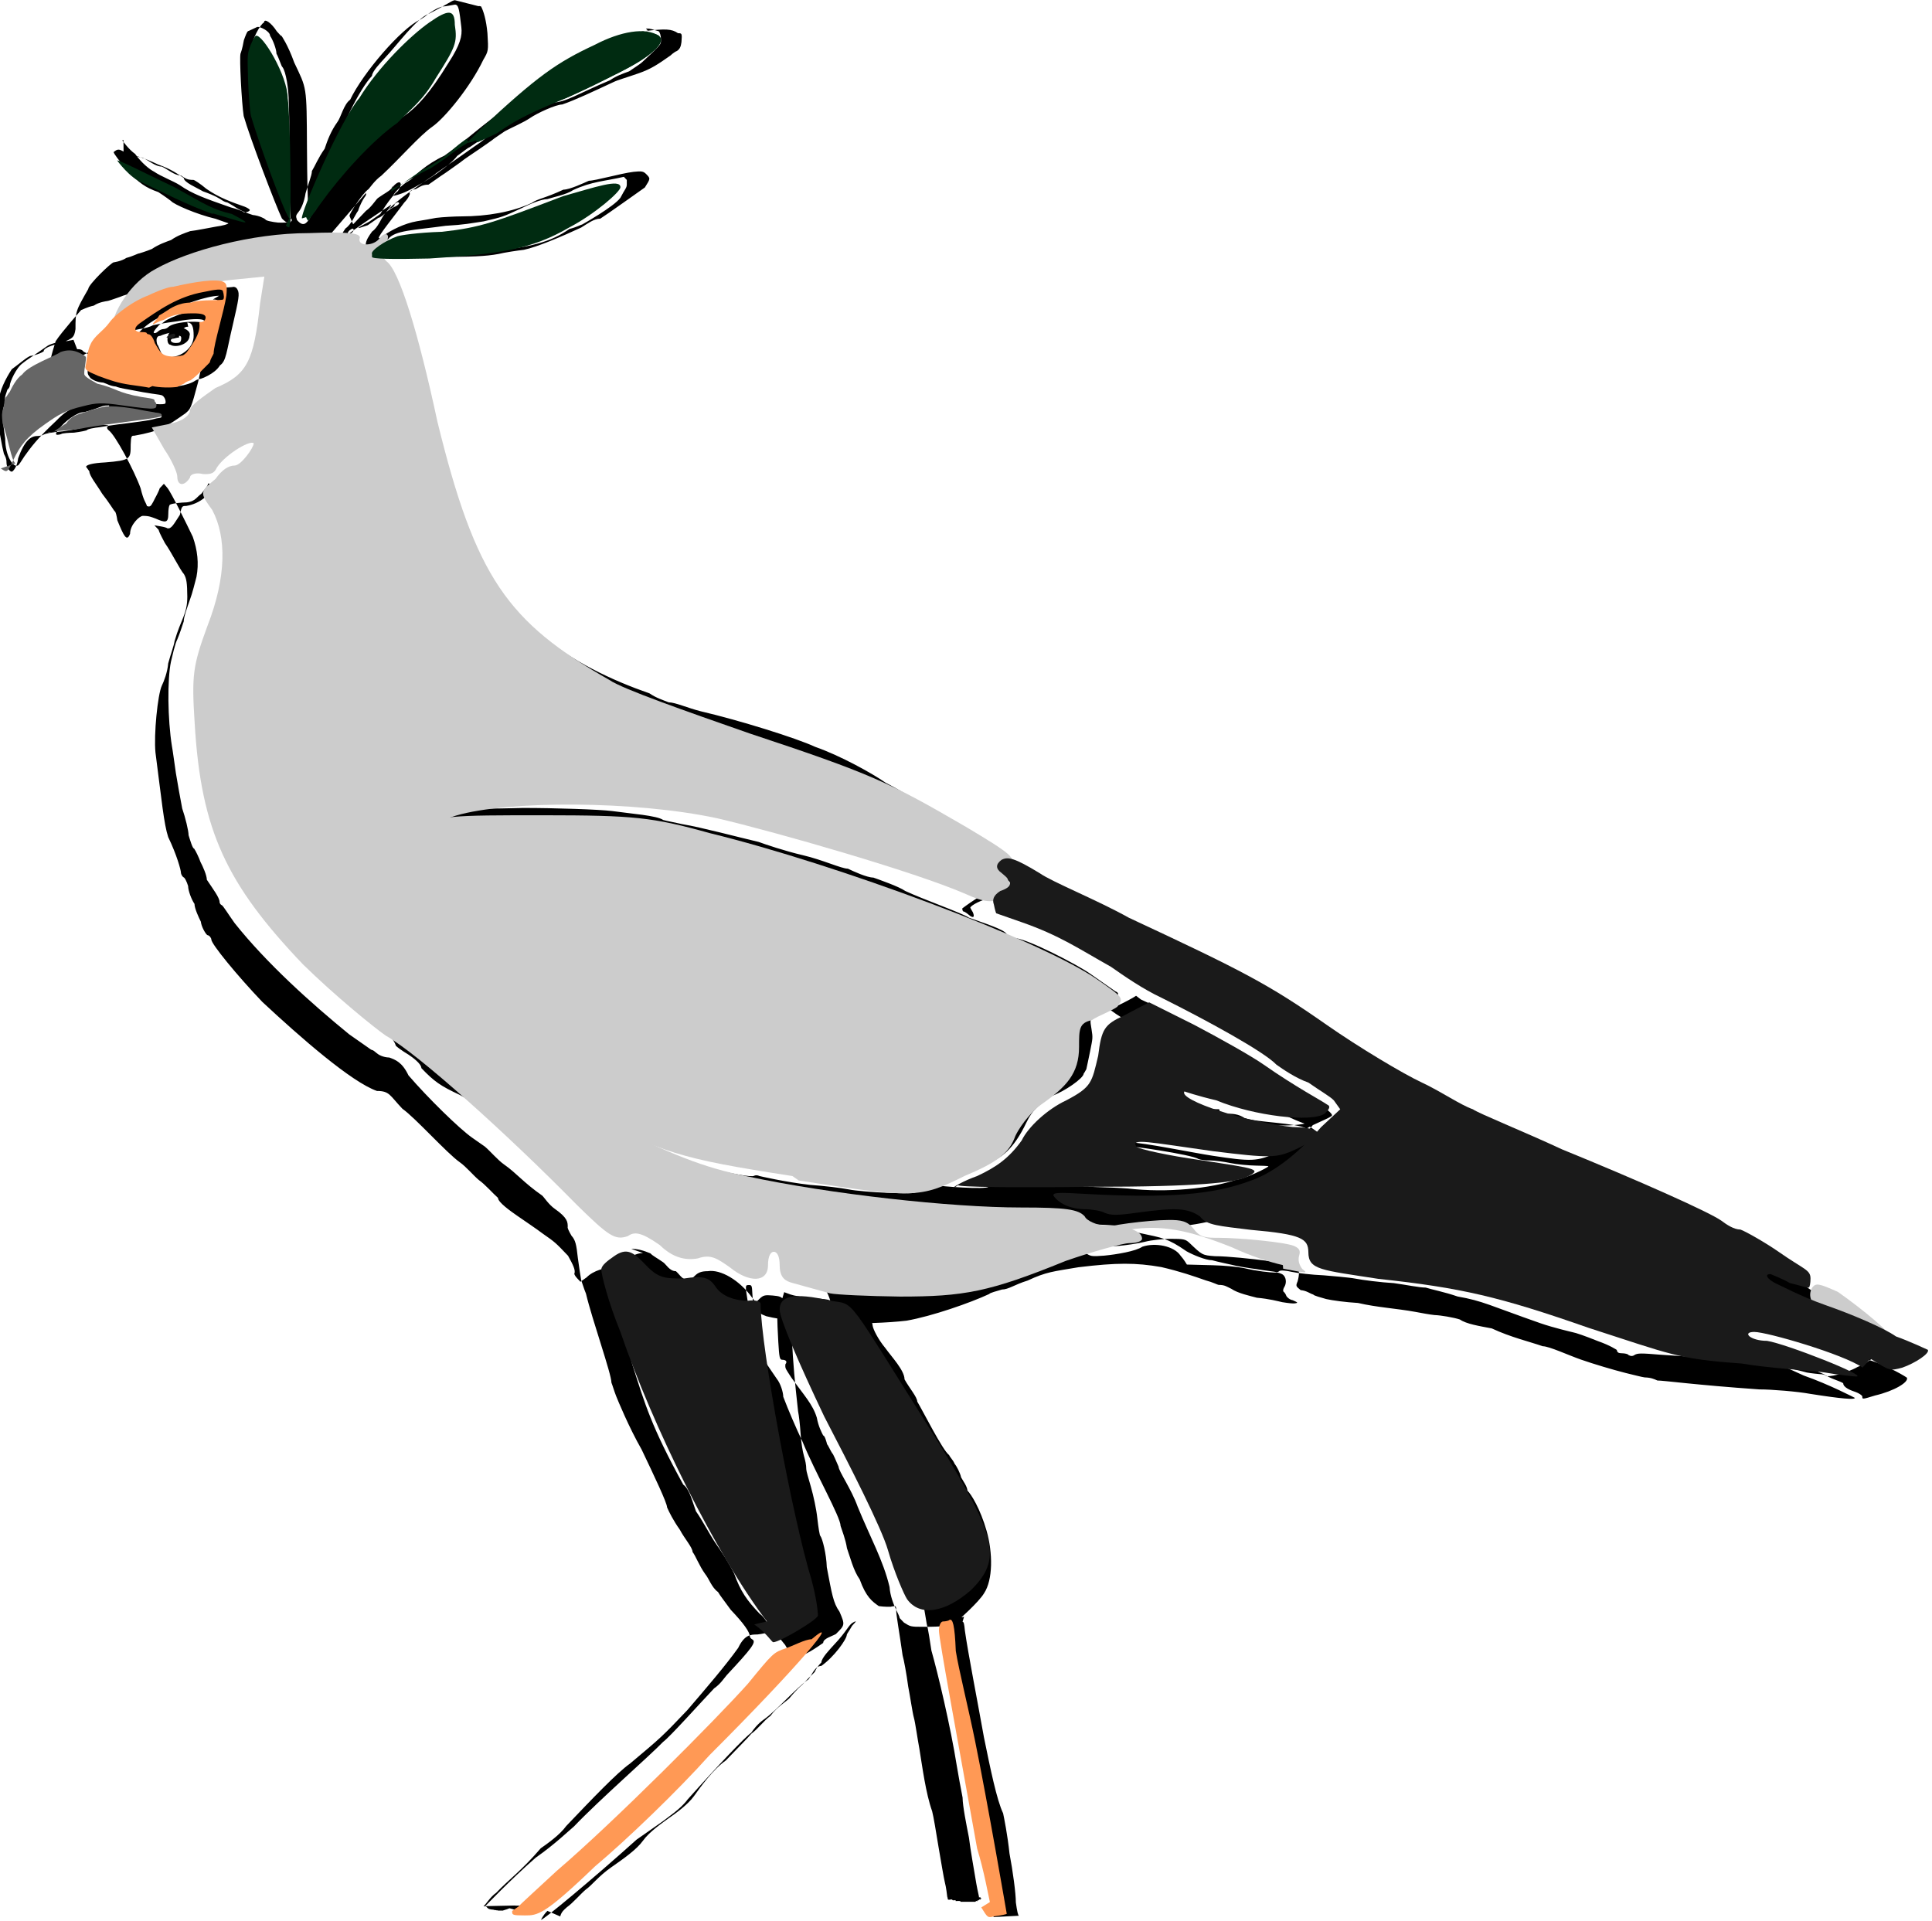
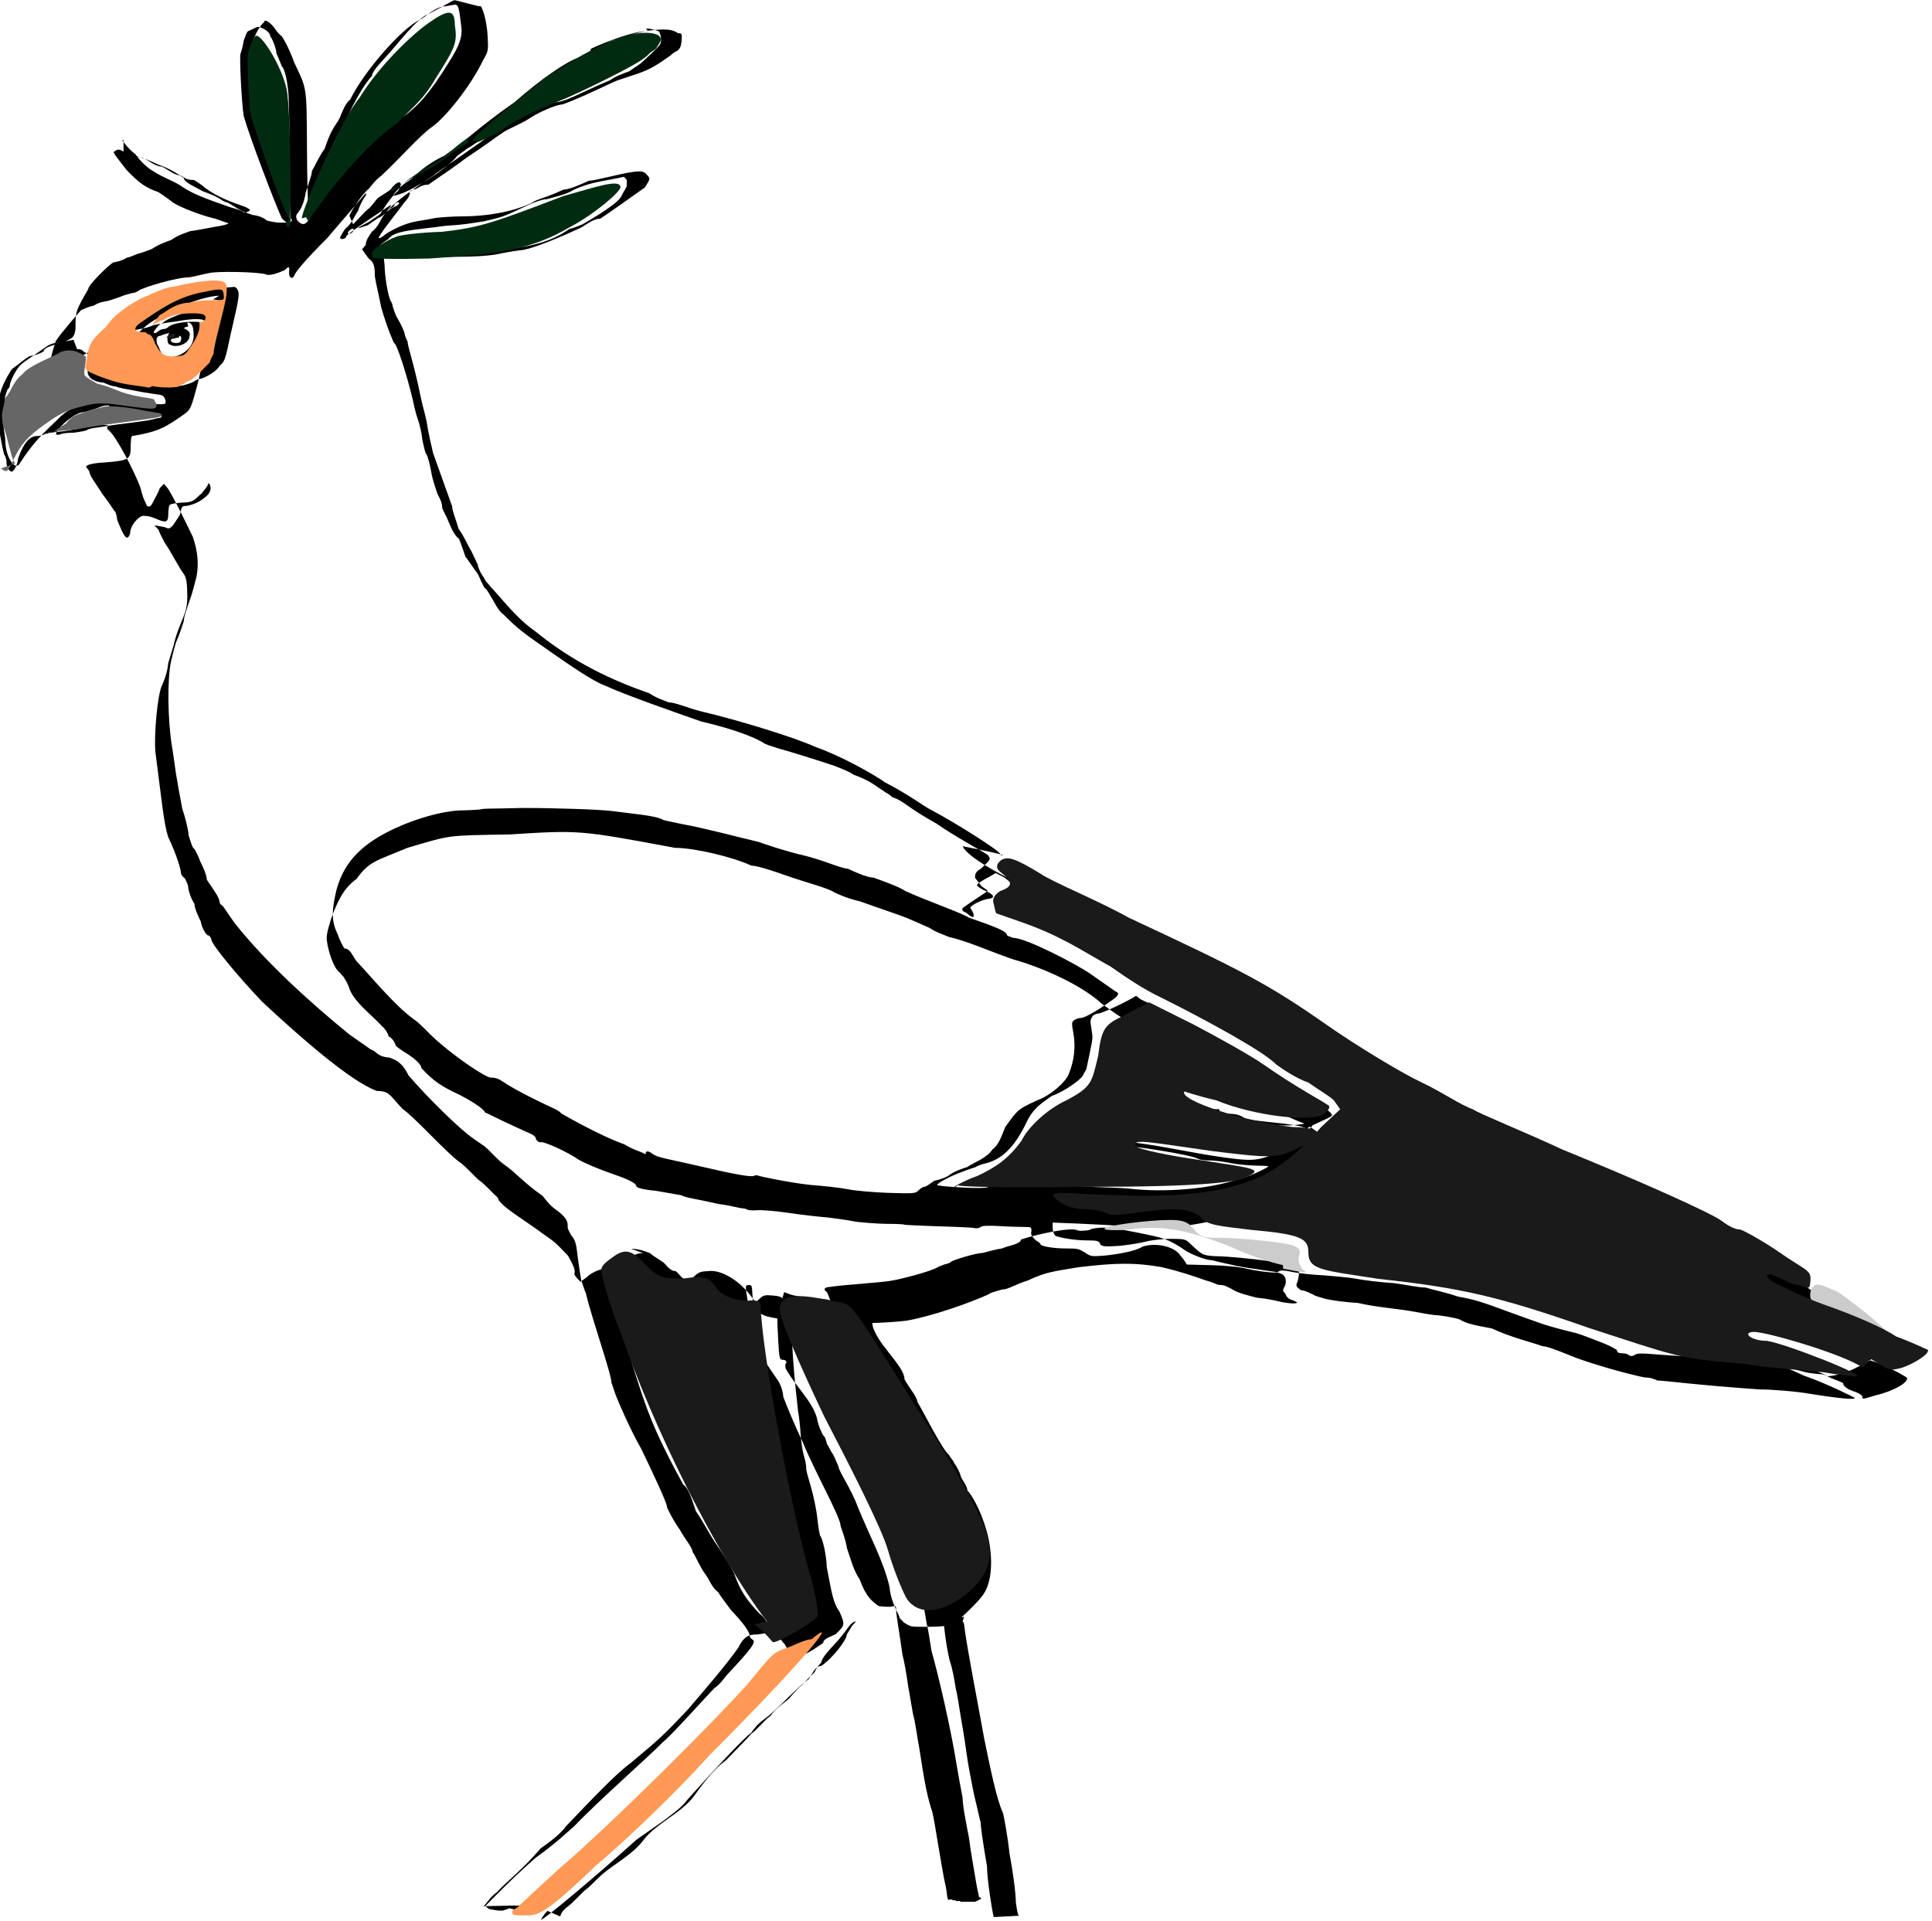
<svg xmlns="http://www.w3.org/2000/svg" xmlns:ns1="http://www.inkscape.org/namespaces/inkscape" xmlns:ns2="http://sodipodi.sourceforge.net/DTD/sodipodi-0.dtd" id="svg2" version="1.1" ns1:version="0.48.4 r9939" width="312.28" height="310.489" xml:space="preserve" ns2:docname="secretary_bird.svg">
  <defs id="defs6" />
  <ns2:namedview pagecolor="#ffffff" bordercolor="#666666" borderopacity="1" objecttolerance="10" gridtolerance="10" guidetolerance="10" ns1:pageopacity="0" ns1:pageshadow="2" ns1:window-width="1366" ns1:window-height="721" id="namedview4" showgrid="false" fit-margin-top="0" fit-margin-left="0" fit-margin-right="0" fit-margin-bottom="0" ns1:zoom="0.45843047" ns1:cx="903.45272" ns1:cy="-130.2436" ns1:window-x="-2" ns1:window-y="-3" ns1:window-maximized="1" ns1:current-layer="g12" />
  <g id="g10" ns1:groupmode="layer" ns1:label="original" transform="matrix(1.25,0,0,-1.25,-158.816,839.549)">
    <g id="g12" transform="matrix(0,-576,823.68,0,-123.84,699.84)">
      <path style="fill:#000000" d="m 0.049,0.376 c 1.0702e-4,-5.339e-4 8.1924e-4,-0.001 0.003,-0.004 0.001,-0.002 0.007,-0.005 0.01,-0.007 0.001,-6.2272e-4 0.003,-0.002 0.004,-0.002 0.003,-0.002 0.012,-0.005 0.017,-0.006 0.001,-2.625e-4 0.002,-7.5417e-4 0.003,-0.001 0.001,-5.7386e-4 0.003,-0.001 0.007,-0.002 0.002,-4.29e-4 0.002,-7.8557e-4 0.002,-0.001 -1.2977e-4,-9.075e-5 -0.006,-1.8393e-4 -0.013,-2.1002e-4 -0.014,-5.188e-5 -0.013,-1.923e-5 -0.019,-0.002 -0.004,-0.001 -0.006,-0.002 -0.006,-0.002 1.6881e-4,0 -3.4342e-4,-3.2901e-4 -0.001,-7.3504e-4 -0.002,-8.8912e-4 -0.003,-0.002 -0.002,-0.002 3.0719e-4,-5.5959e-4 0.004,-0.002 0.006,-0.002 0.005,-5.4359e-4 0.016,4.1953e-4 0.022,0.002 0.002,5.4404e-4 0.005,0.001 0.007,0.002 0.001,3.4942e-4 0.004,9.0146e-4 0.005,0.001 9.9104e-4,3.1914e-4 0.002,6.5569e-4 0.003,7.6129e-4 4.9549e-4,1.0577e-4 0.001,3.1201e-4 0.001,4.5938e-4 8.2821e-4,4.6403e-4 0.001,-3.2558e-4 9.3848e-4,-0.002 -1.2493e-4,-9.008e-4 -4.4913e-4,-0.002 -7.1324e-4,-0.002 -2.6411e-4,-2.0758e-4 -8.4674e-4,-0.001 -0.001,-0.002 -4.4836e-4,-9.7042e-4 -0.001,-0.002 -0.002,-0.003 -4.5813e-4,-5.1721e-4 -8.2587e-4,-0.001 -8.2587e-4,-0.001 0,-1.7989e-4 -2.2094e-4,-5.535e-4 -4.8801e-4,-8.2691e-4 -2.6704e-4,-2.7331e-4 -0.001,-0.001 -0.002,-0.003 -8.5453e-4,-0.001 -0.002,-0.003 -0.003,-0.003 -7.7525e-4,-8.0393e-4 -0.002,-0.002 -0.003,-0.004 -6.5872e-4,-0.001 -0.002,-0.003 -0.002,-0.004 -0.001,-0.002 -0.002,-0.002 -8.2587e-4,-0.003 2.7258e-4,-7.309e-5 0.002,9.1603e-4 0.004,0.002 0.003,0.002 0.004,0.003 0.005,0.005 9.103e-4,0.001 0.002,0.002 0.002,0.002 7.358e-4,3.9885e-4 0.003,0.004 0.004,0.007 5.1956e-4,0.001 0.001,0.002 0.001,0.002 1.9071e-4,0 5.3188e-4,-8.0153e-4 7.6955e-4,-0.002 2.3785e-4,-9.7042e-4 8.4398e-4,-0.003 0.001,-0.004 4.8867e-4,-9.7041e-4 0.001,-0.002 0.002,-0.003 3.4769e-4,-6.9323e-4 0.001,-0.002 0.002,-0.003 5.6738e-4,-9.5312e-4 0.001,-0.002 0.001,-0.002 8.5e-7,-2.2444e-4 6.5388e-4,-0.001 0.001,-0.002 7.9182e-4,-8.316e-4 0.001,-0.002 0.001,-0.002 -1.45e-6,-3.4769e-4 0.005,-0.004 0.006,-0.004 0.005,-0.002 0.005,-0.002 0.009,-0.002 0.002,-2.1406e-4 0.002,-4.7151e-4 0.003,-0.002 4.1428e-4,-0.001 0.001,-0.003 0.002,-0.003 7.6934e-4,-8.5192e-4 0.001,-0.002 0.001,-0.002 1.989e-5,-4.4888e-4 0.002,-0.002 0.003,-0.003 0.002,-9.2717e-4 0.005,-0.002 0.007,-0.002 8.9214e-4,-1.1931e-4 0.002,-2.2291e-4 0.003,-2.3627e-4 0.002,-3.028e-5 0.008,7.9205e-4 0.009,0.001 6.2834e-4,2.192e-4 0.001,4.069e-4 0.002,4.069e-4 9.4188e-4,0 0.002,4.5454e-4 0.002,8.2691e-4 -3.6e-6,1.6822e-4 -0.001,8.4289e-4 -0.003,0.001 -0.004,0.001 -0.005,0.002 -0.005,0.003 0,3.4337e-4 -1.4105e-4,8.1661e-4 -3.1909e-4,0.001 -1.7816e-4,2.3352e-4 -5.1165e-4,0.001 -7.3201e-4,0.003 -2.2054e-4,0.001 -6.3307e-4,0.003 -9.1971e-4,0.003 -6.4545e-4,0.001 -7.638e-4,0.005 -1.5015e-4,0.004 2.2832e-4,-9.863e-5 6.1062e-4,-8.5e-7 8.4463e-4,2.2313e-4 0.001,0.001 0.009,0.004 0.013,0.005 0.003,5.1679e-4 0.003,7.7869e-4 0.004,0.001 2.4909e-4,4.705e-4 7.024e-5,6.0231e-4 -0.001,0.001 -8.3377e-4,2.6812e-4 -0.002,7.8335e-4 -0.003,0.001 l -0.001,6.5628e-4 9.0094e-4,5.3816e-4 c 9.6896e-4,5.7429e-4 0.008,0.003 0.011,0.004 0.003,7.382e-4 0.006,9.804e-4 0.009,5.7751e-4 0.001,-1.7729e-4 0.004,-7.1224e-4 0.005,-0.001 0.002,-4.8262e-4 0.004,-0.001 0.005,-0.001 9.9117e-4,-2.1276e-4 0.003,-7.0254e-4 0.004,-0.001 0.001,-3.7364e-4 0.004,-8.2863e-4 0.005,-0.001 0.004,-5.959e-4 0.013,-5.2636e-4 0.019,1.4438e-4 0.001,1.3578e-4 0.004,4.1063e-4 0.006,6.169e-4 0.002,2.279e-4 0.006,7.2253e-4 0.008,0.001 0.002,4.8693e-4 0.005,0.001 0.006,0.001 0.001,2.2013e-4 0.003,6.1597e-4 0.003,8.6629e-4 5.0813e-4,2.5039e-4 0.002,7.5835e-4 0.003,0.001 0.001,3.7019e-4 0.003,9.9685e-4 0.004,0.001 0.002,9.233e-4 0.004,0.002 0.005,0.002 2.7937e-4,0 6.0681e-4,1.6042e-4 7.1325e-4,3.544e-4 1.0638e-4,1.9373e-4 0.002,0.001 0.004,0.002 0.009,0.005 0.018,0.012 0.025,0.018 0.002,0.002 0.003,0.003 0.003,0.003 2.88e-4,2.4399e-4 5.2555e-4,5.2345e-4 5.2555e-4,6.169e-4 0,9.341e-5 3.058e-4,3.964e-4 6.7572e-4,6.8253e-4 3.6974e-4,2.8585e-4 9.5974e-4,0.001 0.001,0.002 4.9343e-4,9.2545e-4 0.001,0.002 0.004,0.003 0.005,0.003 0.012,0.008 0.014,0.01 2.2401e-4,2.0801e-4 0.001,0.001 0.002,0.002 0.001,8.316e-4 0.003,0.002 0.004,0.003 0.002,0.002 0.004,0.003 0.007,0.006 4.6402e-4,3.4768e-4 0.002,0.001 0.003,0.002 0.002,0.002 0.003,0.002 0.004,0.002 2.6336e-4,-7.049e-5 0.001,1.9081e-4 0.002,5.9065e-4 0.001,6.2925e-4 0.002,7.7132e-4 0.005,0.001 0.002,1.7737e-4 0.004,4.1164e-4 0.005,5.2504e-4 4.0045e-4,1.133e-4 0.002,4.5053e-4 0.003,7.4815e-4 0.006,0.001 0.018,0.004 0.02,0.004 3.9656e-4,1.2541e-4 0.002,4.5545e-4 0.003,7.3503e-4 0.001,2.7936e-4 0.007,0.002 0.012,0.004 0.006,0.002 0.012,0.004 0.013,0.004 0.001,3.0184e-4 0.003,0.001 0.005,0.002 0.002,7.3127e-4 0.004,0.002 0.005,0.002 0.001,5.3148e-4 0.003,0.001 0.005,0.002 0.001,5.8554e-4 0.003,0.001 0.004,0.002 7.7929e-4,2.9796e-4 0.002,0.001 0.004,0.002 0.003,0.002 0.005,0.003 0.006,0.003 1.786e-4,0 4.6673e-4,1.6644e-4 6.3816e-4,3.8066e-4 5.551e-4,6.9352e-4 0.002,-8.395e-5 0.008,-0.004 8.9214e-4,-5.2933e-4 0.002,-0.001 0.003,-0.002 0.003,-0.002 0.011,-0.007 0.012,-0.008 0.003,-0.002 0.013,-0.01 0.019,-0.014 0.001,-8.4605e-4 0.004,-0.003 0.007,-0.006 0.005,-0.004 0.011,-0.008 0.011,-0.008 0,3.103e-5 -2.93e-5,9.74e-5 -9.384e-5,1.7063e-4 l 3.9416e-4,2.6251e-4 c 1.927e-5,1.349e-5 4.114e-5,2.349e-5 5.627e-5,3.936e-5 2.397e-5,2.511e-5 3.238e-5,6.677e-5 5.629e-5,9.188e-5 8.833e-5,9.265e-5 4.264e-5,-2.869e-5 1.1261e-4,1.1813e-4 6.13e-6,1.281e-5 -6.12e-6,2.655e-5 0,3.936e-5 1.363e-5,2.865e-5 4.589e-5,4.947e-5 5.629e-5,7.875e-5 9.37e-6,2.62e-5 -9.38e-6,5.256e-5 0,7.876e-5 1.045e-5,2.927e-5 4.589e-5,4.947e-5 5.627e-5,7.875e-5 2.342e-5,6.547e-5 -1.585e-5,1.4344e-4 0,2.1001e-4 1.003e-5,4.21e-5 4.625e-5,7.603e-5 5.628e-5,1.1813e-4 9.55e-6,3.994e-5 -9.55e-6,7.819e-5 0,1.1813e-4 1.003e-5,4.21e-5 6.643e-5,8.9e-5 7.508e-5,1.3125e-4 1.093e-5,5.345e-5 -9.55e-6,1.0394e-4 0,1.5751e-4 9.85e-6,5.522e-5 4.51e-5,1.0241e-4 5.628e-5,1.5751e-4 8.17e-6,4.006e-5 -9.56e-6,9.131e-5 0,1.3126e-4 1.003e-5,4.209e-5 4.625e-5,7.602e-5 5.628e-5,1.1813e-4 9.54e-6,3.994e-5 0,7.763e-5 0,1.1812e-4 l 0,3.6752e-4 c 0,2.604e-5 9.79e-6,2.4824e-4 0,2.7563e-4 -2.097e-5,5.856e-5 -9.169e-5,1.1208e-4 -1.1262e-4,1.7064e-4 -9.37e-6,2.617e-5 0,5.177e-5 0,7.876e-5 0,1.348e-5 8.65e-6,2.73e-5 0,3.936e-5 -1.219e-5,1.704e-5 -5.58e-5,2.586e-5 -7.508e-5,3.935e-5 0,2.701e-5 1.219e-5,5.314e-5 0,7.875e-5 -8.65e-6,1.81e-5 -4.762e-5,2.129e-5 -5.628e-5,3.936e-5 -1.219e-5,2.562e-5 1.22e-5,6.627e-5 0,9.187e-5 -8.65e-6,1.81e-5 -4.763e-5,2.131e-5 -5.627e-5,3.936e-5 -1.22e-5,2.562e-5 1.219e-5,5.315e-5 0,7.876e-5 -8.66e-6,1.81e-5 -4.41e-5,2.225e-5 -5.629e-5,3.936e-5 -8.64e-6,1.204e-5 8.65e-6,2.729e-5 0,3.935e-5 -1.218e-5,1.705e-5 -4.408e-5,2.226e-5 -5.627e-5,3.935e-5 -1.724e-5,2.415e-5 1.723e-5,5.462e-5 0,7.876e-5 -1.22e-5,1.709e-5 -4.409e-5,2.235e-5 -5.628e-5,3.936e-5 -1.724e-5,2.415e-5 1.723e-5,5.46e-5 0,7.874e-5 -1.219e-5,1.706e-5 -4.114e-5,3.663e-5 -5.629e-5,5.251e-5 -1.927e-5,2.7e-5 4.2362e-4,0.001 4.0434e-4,0.001 -1.4718e-4,3.2543e-4 -8.8012e-4,4.0713e-4 -0.001,7.315e-4 -1.147e-5,1.605e-5 3.232e-5,-8.3498e-4 2.048e-5,-8.2671e-4 -9.06e-6,6.35e-6 -2.342e-5,2.1e-6 -3.754e-5,0 l 1.5016e-4,-0.005 c -3.6559e-4,4.0518e-4 -0.002,0.001 -0.003,0.002 -0.003,0.002 -0.005,0.004 -0.01,0.007 -0.001,0.001 -0.003,0.003 -0.005,0.004 -0.006,0.004 -0.012,0.008 -0.014,0.01 -0.006,0.005 -0.006,0.005 -0.012,0.009 -0.005,0.003 -0.01,0.006 -0.014,0.008 -0.003,0.001 -0.003,0.002 -0.003,0.003 -9.731e-5,6.4047e-4 -4.4503e-4,0.002 -7.6955e-4,0.002 -3.2434e-4,4.5494e-4 -6.0063e-4,9.4114e-4 -6.0063e-4,0.001 0,1.3536e-4 -5.1936e-4,6.6987e-4 -0.001,0.001 -0.002,0.002 -0.003,0.003 -0.003,0.003 0,6.2502e-4 -0.001,0.001 -0.003,8.663e-4 -6.5213e-4,-8.952e-5 -0.002,-4.8563e-4 -0.003,-8.7942e-4 -0.001,-4.104e-4 -0.003,-8.8038e-4 -0.005,-0.001 -0.005,-5.8684e-4 -0.01,-0.001 -0.011,-0.002 -8.1301e-4,-2.5514e-4 -0.003,-5.8919e-4 -0.005,-7.4815e-4 -0.003,-2.4867e-4 -0.009,-0.001 -0.013,-0.002 -7.5881e-4,-1.4448e-4 -0.003,-3.737e-4 -0.005,-4.9876e-4 -0.002,-1.2498e-4 -0.006,-6.0796e-4 -0.009,-0.001 -0.003,-4.6842e-4 -0.006,-7.6908e-4 -0.006,-6.694e-4 0,3.2434e-4 0.006,0.003 0.008,0.004 0.001,5.6738e-4 0.003,0.001 0.004,0.001 0.003,7.9398e-4 0.007,0.002 0.01,0.003 0.007,0.002 0.017,0.006 0.019,0.006 9.9105e-4,2.1147e-4 0.003,7.926e-4 0.005,0.001 0.002,5.0682e-4 0.005,0.001 0.007,0.002 0.004,0.001 0.005,0.002 0.006,0.003 1.6307e-4,7.2132e-4 2.0887e-4,0.002 9.384e-5,0.002 -1.9632e-4,6.8582e-4 -1.3036e-4,7.3504e-4 9.5725e-4,7.3504e-4 0.001,0 0.005,5.0982e-4 0.01,0.001 0.001,2.0368e-4 0.004,5.9869e-4 0.007,8.7942e-4 0.002,2.8066e-4 0.006,6.8431e-4 0.007,8.9253e-4 0.001,2.0845e-4 0.005,5.9632e-4 0.007,8.663e-4 0.004,4.584e-4 0.01,0.001 0.014,0.002 0.001,1.985e-4 0.005,6.5966e-4 0.008,0.001 0.003,3.6413e-4 0.007,8.2422e-4 0.008,0.001 0.001,1.996e-4 0.003,3.544e-4 0.003,3.544e-4 2.0371e-4,0 3.7766e-4,4.125e-5 5.0678e-4,1.05e-4 l 0,-2.625e-5 c 6.5632e-4,-5.592e-5 2.0953e-4,5.2934e-4 3.1908e-4,6.8253e-4 3.454e-5,4.829e-5 1.344e-4,6.984e-5 1.6893e-4,1.1814e-4 4.445e-5,6.212e-5 -4.481e-5,4.2805e-4 0,4.5939e-4 3.862e-5,2.701e-5 1.3032e-4,-2.701e-5 1.6892e-4,0 3.862e-5,2.701e-5 0,7.995e-5 0,1.1814e-4 0,7.965e-5 -2.96e-5,5.2298e-4 0,5.644e-4 3.454e-5,4.828e-5 1.344e-4,6.983e-5 1.6894e-4,1.1813e-4 2.491e-5,3.485e-5 0,2.8968e-4 0,3.4126e-4 l 0,9.1879e-4 0,6.8253e-4 c 0,5.158e-5 2.491e-5,3.1954e-4 0,3.5439e-4 -3.455e-5,4.828e-5 -1.3441e-4,5.672e-5 -1.6894e-4,1.0501e-4 -4.882e-5,6.829e-5 7.722e-5,1.8228e-4 0,2.3626e-4 -3.861e-5,2.7e-5 -1.3031e-4,-2.7e-5 -1.6892e-4,0 -7.721e-5,5.398e-5 7.72e-5,1.6915e-4 0,2.2313e-4 -3.862e-5,2.702e-5 -1.3033e-4,-2.7e-5 -1.6893e-4,0 -7.72e-5,5.4e-5 7.721e-5,1.8228e-4 0,2.3627e-4 -3.862e-5,2.7e-5 -1.1155e-4,-2.702e-5 -1.5016e-4,0 -3.861e-5,2.7e-5 3.862e-5,7.801e-5 0,1.05e-4 -3.861e-5,2.701e-5 -1.3031e-4,2.701e-5 -1.6892e-4,0 -3.862e-5,-2.7e-5 3.862e-5,-7.801e-5 0,-1.05e-4 -3.862e-5,-2.702e-5 -1.3033e-4,2.7e-5 -1.6892e-4,0 -2.319e-5,-1.621e-5 -6.49e-6,-1.3862e-4 0,-2.3627e-4 -1.1441e-4,2.1e-6 -2.4406e-4,-1.058e-5 -4.1294e-4,-3.936e-5 -4.4629e-4,-7.611e-5 -0.002,-3.1497e-4 -0.004,-5.3814e-4 -0.002,-2.2315e-4 -0.006,-7.4378e-4 -0.009,-0.001 -0.003,-4.1126e-4 -0.007,-9.78e-4 -0.009,-0.001 -0.002,-2.6898e-4 -0.005,-6.6601e-4 -0.007,-8.9253e-4 -0.009,-0.001 -0.021,-0.003 -0.026,-0.004 -0.002,-2.0542e-4 -0.005,-5.372e-4 -0.006,-7.3504e-4 -0.005,-6.1075e-4 -0.006,-6.8396e-4 -0.006,-3.8064e-4 0,1.5352e-4 -0.001,0.001 -0.003,0.002 -0.002,0.002 -0.005,0.003 -0.007,0.003 -4.039e-4,5.433e-5 -0.001,1.9084e-4 -0.002,3.0188e-4 -5.7646e-4,1.1105e-4 -0.002,1.2237e-4 -0.003,2.625e-5 -0.001,-9.611e-5 -0.002,-1.1943e-4 -0.003,-5.249e-5 -3.6629e-4,6.693e-5 -7.6777e-4,-6.85e-6 -9.0094e-4,-1.5751e-4 -1.3276e-4,-1.5068e-4 -5.3407e-4,-2.7564e-4 -8.8218e-4,-2.7564e-4 -3.4768e-4,0 -0.002,-4.9452e-4 -0.004,-0.001 -0.002,-6.0803e-4 -0.004,-0.001 -0.004,-0.001 -6.3051e-4,-9.385e-5 -0.001,-3.3915e-4 -0.002,-5.3816e-4 -2.3611e-4,-1.99e-4 -6.1576e-4,-3.5439e-4 -8.4462e-4,-3.5439e-4 -2.2878e-4,0 -9.5903e-4,-3.4296e-4 -0.002,-7.6129e-4 -0.001,-8.7138e-4 -0.005,-0.003 -0.006,-0.003 -3.5115e-4,-9.211e-5 -0.001,-5.1966e-4 -0.002,-9.5817e-4 -9.9075e-4,-4.385e-4 -0.003,-0.001 -0.004,-0.002 -0.001,-4.7743e-4 -0.003,-0.001 -0.003,-0.001 -0.005,-0.002 -0.006,-0.003 -0.009,-0.004 -0.006,-0.003 -0.009,-0.004 -0.01,-0.005 -9.7561e-4,-2.2661e-4 -0.002,-5.1514e-4 -0.002,-6.4316e-4 -4.4413e-4,-5.0207e-4 -0.001,-1.8733e-4 -0.001,5.9066e-4 -1.185e-4,4.5061e-4 -3.8611e-4,0.002 -6.0064e-4,0.004 -4.9693e-4,0.004 -6.0252e-4,0.005 -9.0093e-4,0.006 -2.3483e-4,0.001 -0.002,0.006 -0.003,0.007 -1.6171e-4,2.1276e-4 -4.159e-4,7.796e-4 -5.631e-4,0.001 -1.4735e-4,4.8046e-4 -4.1043e-4,9.9239e-4 -5.8186e-4,0.001 -4.4282e-4,3.8657e-4 -0.002,0.004 -0.002,0.005 -1.5309e-4,4.8522e-4 -8.0332e-4,0.002 -0.001,0.003 -6.2316e-4,0.001 -0.001,0.003 -0.002,0.003 -0.001,0.002 -0.003,0.008 -0.002,0.009 1.035e-4,5.3927e-4 -5.892e-5,0.002 -3.5662e-4,0.002 -6.0716e-4,0.002 -4.226e-4,0.003 0.001,0.008 9.3106e-4,0.003 0.001,0.004 0.004,0.007 7.9744e-4,0.001 0.002,0.003 0.002,0.004 4.0391e-4,0.001 9.8924e-4,0.003 0.001,0.003 3.2477e-4,8.316e-4 8.2965e-4,0.003 0.001,0.004 2.7778e-4,0.001 5.7271e-4,0.003 6.5695e-4,0.003 8.423e-5,1.5631e-4 -1.269e-5,4.0265e-4 -2.0648e-4,5.3815e-4 -2.295e-4,1.6043e-4 -1.7581e-4,0.001 1.6893e-4,0.002 2.9105e-4,0.001 6.4507e-4,0.003 7.6956e-4,0.005 1.2411e-4,0.001 4.637e-4,0.004 7.5079e-4,0.005 2.8714e-4,0.001 8.4319e-4,0.004 0.001,0.006 3.9569e-4,0.002 0.001,0.004 0.001,0.005 3.8791e-4,8.0337e-4 0.001,0.003 0.002,0.005 0.001,0.004 0.002,0.005 0.006,0.013 0.001,0.002 0.002,0.005 0.002,0.005 1.3276e-4,5.5482e-4 8.4987e-4,0.002 0.002,0.004 0.001,0.002 0.002,0.003 0.002,0.003 5.6422e-4,6.054e-5 7.5079e-4,2.5695e-4 7.5079e-4,8.2691e-4 0,4.1517e-4 1.7573e-4,9.8777e-4 3.9416e-4,0.001 2.9704e-4,3.8791e-4 2.8847e-4,6.7819e-4 -5.628e-5,0.001 -3.7218e-4,4.8651e-4 -3.7396e-4,0.001 -1.874e-5,0.004 0.001,0.011 0.002,0.018 0.004,0.023 1.8969e-4,6.6901e-4 3.5661e-4,0.002 3.5661e-4,0.002 0,4.4672e-4 1.6442e-4,9.2875e-4 3.754e-4,0.001 3.7796e-4,2.6419e-4 -3.9451e-4,0.003 -0.002,0.005 -0.001,0.002 -0.004,0.004 -0.005,0.004 -4.6791e-4,-1.2541e-4 -0.002,-0.002 -0.003,-0.004 -1.9236e-4,-3.8135e-4 -4.6007e-4,-6.9566e-4 -6.0063e-4,-6.9566e-4 -2.8152e-4,0 -0.006,-0.005 -0.008,-0.006 -0.003,-0.003 -0.005,-0.005 -0.006,-0.007 -3.4122e-4,-7.8144e-4 -0.001,-0.002 -0.002,-0.003 -5.9246e-4,-6.0457e-4 -0.001,-0.002 -0.002,-0.002 -5.1765e-4,-7.6846e-4 -0.002,-0.002 -0.003,-0.003 -8.9258e-4,-8.035e-4 -0.002,-0.002 -0.003,-0.004 -8.2123e-4,-0.001 -0.002,-0.002 -0.002,-0.002 -1.8249e-4,-8.13e-5 -8.0427e-4,-9.6382e-4 -0.001,-0.002 -5.851e-4,-0.001 -0.001,-0.002 -0.002,-0.003 -3.9793e-4,-3.9093e-4 -7.3202e-4,-7.649e-4 -7.3202e-4,-8.4003e-4 0,-7.481e-5 -6.0846e-4,-8.4591e-4 -0.001,-0.002 -7.4296e-4,-8.7398e-4 -0.002,-0.002 -0.002,-0.003 -0.001,-0.002 -0.004,-0.007 -0.005,-0.009 -6.8629e-4,-0.001 -0.001,-0.002 -0.001,-0.002 0,-1.6173e-4 -2.9934e-4,-7.4908e-4 -6.7571e-4,-0.001 -3.7667e-4,-5.6349e-4 -9.6896e-4,-0.002 -0.001,-0.002 -3.4466e-4,-7.6241e-4 -9.1317e-4,-0.002 -0.001,-0.002 -3.4466e-4,-5.5445e-4 -0.001,-0.003 -0.002,-0.004 -0.001,-0.002 -0.002,-0.004 -0.003,-0.004 -3.8704e-4,-5.544e-4 -9.6727e-4,-0.002 -0.001,-0.002 -3.0878e-4,-6.236e-4 -9.5747e-4,-0.002 -0.001,-0.002 -4.8785e-4,-5.1678e-4 -8.8217e-4,-0.001 -8.8217e-4,-0.001 0,-9.729e-5 -8.6901e-4,-9.889e-4 -0.002,-0.002 -0.002,-0.002 -0.004,-0.004 -0.004,-0.005 -1.4357e-4,-4.1472e-4 -8.2348e-4,-0.001 -0.002,-0.002 -6.7765e-4,-6.5993e-4 -0.001,-0.001 -0.001,-0.001 0,-7.092e-5 -7.1132e-4,-8.9036e-4 -0.002,-0.002 -8.6534e-4,-9.341e-4 -0.002,-0.002 -0.003,-0.003 -0.002,-0.002 -0.006,-0.007 -0.007,-0.007 -4.8738e-4,-4.1559e-4 -0.002,-0.002 -0.002,-0.003 -8.5668e-4,-0.001 -0.002,-0.002 -0.003,-0.003 -5.4228e-4,-4.8997e-4 -0.001,-0.001 -0.002,-0.002 -4.8391e-4,-6.1883e-4 -0.002,-0.002 -0.003,-0.004 -0.001,-0.001 -0.002,-0.003 -0.003,-0.004 -3.4423e-4,-6.9751e-4 -0.002,-0.003 -0.003,-0.005 -0.001,-0.002 -0.003,-0.004 -0.003,-0.005 -4.2726e-4,-6.9305e-4 -0.002,-0.003 -0.003,-0.005 -0.001,-0.002 -0.003,-0.005 -0.005,-0.007 -0.003,-0.005 -0.008,-0.012 -0.011,-0.013 C 0.241,0.463 0.241,0.462 0.241,0.462 c 0,-2.3363e-4 -1.6562e-4,-4.2002e-4 -3.5663e-4,-4.2002e-4 -6.2216e-4,0 -0.007,-0.007 -0.01,-0.011 -6.3208e-4,-9.085e-4 -0.003,-0.003 -0.006,-0.007 -0.002,-0.002 -0.006,-0.007 -0.008,-0.011 -0.002,-0.003 -0.006,-0.012 -0.008,-0.018 -7.2176e-4,-0.002 -0.002,-0.004 -0.002,-0.005 -4.917e-4,-8.6535e-4 -0.001,-0.002 -0.002,-0.003 -0.003,-0.006 -0.007,-0.012 -0.014,-0.018 -0.003,-0.003 -0.007,-0.005 -0.01,-0.007 -5.8771e-4,-2.5991e-4 -0.001,-7.442e-4 -0.002,-0.001 -4.9386e-4,-3.3212e-4 -0.002,-8.8669e-4 -0.003,-0.001 -9.7951e-4,-3.4727e-4 -0.003,-9.8657e-4 -0.003,-0.001 -9.2337e-4,-4.4413e-4 -0.003,-0.001 -0.005,-0.002 -0.002,-3.8662e-4 -0.004,-9.9158e-4 -0.005,-0.001 -0.004,-0.001 -0.008,-0.002 -0.012,-0.003 -0.002,-3.2e-4 -0.005,-8.1462e-4 -0.007,-0.001 -0.002,-2.8801e-4 -0.004,-7.3746e-4 -0.006,-9.9754e-4 -0.007,-0.001 -0.011,-0.002 -0.012,-0.002 -5.9462e-4,-1.7181e-4 -0.001,-3.9656e-4 -0.002,-4.9878e-4 -4.9559e-4,-1.0249e-4 -0.002,-5.6943e-4 -0.003,-0.001 -0.001,-4.676e-4 -0.003,-8.5317e-4 -0.003,-8.5317e-4 -2.3785e-4,0 -7.2569e-4,-1.1471e-4 -0.001,-2.4938e-4 -0.001,-4.8695e-4 -0.006,-0.001 -0.008,-0.001 l -0.002,-1.4439e-4 0,0.008 c -6.05e-6,0.006 -1.3583e-4,0.008 -6.5693e-4,0.01 -3.5202e-4,0.001 -7.7444e-4,0.003 -9.3849e-4,0.004 -5.813e-4,0.002 -0.003,0.006 -0.005,0.009 -8.3378e-4,9.5961e-4 -0.002,0.002 -0.002,0.003 -8.7985e-4,0.001 -0.006,0.006 -0.007,0.007 -0.002,8.8023e-4 -0.002,9.0021e-4 -0.003,2.1002e-4 -6.4208e-4,-4.4889e-4 -7.0168e-4,-7.0578e-4 -5.0678e-4,-0.002 3.5111e-4,-0.002 0.002,-0.006 0.002,-0.007 4.6917e-4,-7.4459e-4 0.002,-0.003 0.002,-0.004 0.002,-0.003 0.002,-0.004 0.003,-0.005 0.002,-0.003 0.003,-0.007 0.003,-0.011 3.43e-6,-0.001 1.5119e-4,-0.003 3.3786e-4,-0.004 1.8681e-4,-5.9116e-4 5.2551e-4,-0.002 7.5078e-4,-0.003 4.9515e-4,-0.002 0.002,-0.004 0.003,-0.005 5.0654e-4,-3.7018e-4 8.6587e-4,-8.0863e-4 7.8832e-4,-9.713e-4 -1.5443e-4,-3.2394e-4 -0.006,0.003 -0.008,0.004 -9.3894e-4,6.5677e-4 -0.002,9.4626e-4 -0.002,8.5317e-4 -4.6848e-4,-1.0422e-4 -8.3309e-4,1.3448e-4 -0.001,9.3191e-4 -4.3881e-4,5.8944e-4 -0.001,0.001 -0.001,0.002 -3.4432e-4,3.5461e-4 -0.001,0.001 -0.002,0.002 -5.9462e-4,6.7376e-4 -0.002,0.002 -0.003,0.003 -8.4147e-4,7.049e-4 -0.002,0.002 -0.003,0.003 -7.3439e-4,7.6242e-4 -0.002,0.002 -0.002,0.002 -4.0361e-4,3.2131e-4 -0.001,0.001 -0.002,0.002 -6.9634e-4,8.8653e-4 -0.002,0.003 -0.003,0.004 -0.001,0.001 -0.003,0.004 -0.003,0.005 -9.6782e-4,0.002 -0.003,0.005 -0.005,0.008 -5.131e-4,7.2912e-4 -0.001,0.002 -0.002,0.004 -0.001,0.002 -0.002,0.003 -0.004,0.005 -4.9127e-4,3.4639e-4 -0.001,9.0439e-4 -0.001,0.001 -4.3078e-4,4.6483e-4 -9.7323e-4,6.2587e-4 -0.002,7.2191e-4 -0.002,1.1287e-4 -0.002,5.821e-5 -0.002,-5.3815e-4 -0.001,-0.001 -0.001,-0.002 -5.2555e-4,-0.005 9.3088e-4,-0.003 0.002,-0.004 0.002,-0.005 0.001,-0.002 0.003,-0.003 0.004,-0.005 0.002,-0.003 0.007,-0.007 0.011,-0.01 0.003,-0.002 0.007,-0.005 0.008,-0.006 5.224e-4,-5.5439e-4 0.001,-0.001 0.002,-0.002 5.7767e-4,-5.5441e-4 0.002,-0.002 0.003,-0.003 0.001,-0.001 0.002,-0.002 0.002,-0.002 1.4362e-4,-6.963e-5 0.001,-9.1967e-4 0.002,-0.002 0.002,-0.002 0.005,-0.005 0.007,-0.006 7.4647e-4,-5.916e-4 0.001,-0.001 0.001,-0.001 -2.1954e-4,-1.5352e-4 -0.005,0.002 -0.006,0.003 -0.002,0.001 -0.003,2.6401e-4 -5.8186e-4,-0.001 6.7985e-4,-4.6142e-4 0.001,-0.001 0.002,-0.002 3.0254e-4,-4.091e-4 0.002,-0.001 0.003,-0.002 l 0.003,-0.002 -9.0095e-4,-2.8877e-4 c -4.98e-4,-1.5867e-4 -0.001,-2.8876e-4 -0.001,-2.8876e-4 -4.96e-4,0 -0.005,0.002 -0.006,0.003 -2.9732e-4,1.998e-4 -0.002,0.001 -0.003,0.002 -0.004,0.003 -0.009,0.006 -0.011,0.008 -0.002,0.002 -0.009,0.006 -0.015,0.008 -0.002,8.1104e-4 -0.002,8.2983e-4 -0.006,6.5628e-4 -0.003,-1.9071e-4 -0.005,-6.2451e-4 -0.006,-0.001 -7.441e-5,-1.3557e-4 -1.1075e-4,-2.683e-4 -7.508e-5,-4.4627e-4 z m 0.429,0.014 -1.874e-5,5.3815e-4 0,-4.2002e-4 c 0,-9.82e-6 -1.8e-6,-1.1686e-4 0,-1.1813e-4 4.81e-6,-3.35e-6 1.172e-5,-1.25e-6 1.874e-5,0 z m -1.874e-5,5.3815e-4 c 9.8322e-4,-6.9564e-4 0.002,-0.001 0.002,-0.001 1.5816e-4,2.8119e-4 -0.009,0.008 -0.018,0.015 -0.001,0.001 -0.003,0.003 -0.004,0.004 -0.001,9.008e-4 -0.003,0.003 -0.005,0.004 -0.008,0.005 -0.014,0.009 -0.015,0.01 -6.0457e-4,2.6769e-4 -0.002,0.001 -0.003,0.002 -0.002,0.002 -0.007,0.005 -0.009,0.007 -9.7777e-4,5.1505e-4 -0.003,0.001 -0.003,0.002 -0.002,0.002 -0.006,0.004 -0.007,0.004 -1.6693e-4,0 -8.4182e-4,3.763e-4 -0.002,8.2691e-4 -6.9088e-4,4.5868e-4 -9.9315e-4,6.3198e-4 -0.001,5.644e-4 -1.226e-5,-4.053e-5 7.108e-5,-1.6902e-4 2.2523e-4,-3.8064e-4 5.3197e-4,-7.3085e-4 0.002,-0.001 0.005,-0.003 0.001,-6.2359e-4 0.003,-0.002 0.004,-0.002 0.001,-7.2739e-4 0.002,-0.001 0.002,-0.001 2.0152e-4,0 0.001,-7.1896e-4 0.003,-0.002 0.001,-8.6922e-4 0.003,-0.002 0.003,-0.002 5.9462e-4,-3.4466e-4 0.002,-0.002 0.004,-0.003 0.001,-0.001 0.003,-0.002 0.004,-0.003 8.3294e-4,-4.5322e-4 0.003,-0.002 0.006,-0.004 0.002,-0.002 0.006,-0.004 0.008,-0.005 0.002,-0.001 0.004,-0.003 0.005,-0.004 0.001,-9.5226e-4 0.003,-0.003 0.005,-0.004 0.002,-0.001 0.004,-0.003 0.006,-0.005 0.002,-0.002 0.004,-0.003 0.005,-0.004 0.001,-8.3161e-4 0.003,-0.002 0.004,-0.003 l 1.874e-5,0 c 4.1763e-4,-3.4071e-4 0.001,-8.4036e-4 0.002,-0.001 3e-6,-2.1e-6 -3e-6,-1.088e-5 0,-1.311e-5 z M 0.05,0.376 c -1.013e-5,8.27e-5 1.101e-5,1.4852e-4 3.754e-5,1.9688e-4 1.9898e-4,3.6283e-4 0.001,5.1344e-4 0.005,8.2691e-4 0.002,1.7774e-4 0.004,-1.8857e-4 0.008,-0.002 0.007,-0.003 0.01,-0.005 0.012,-0.007 4.4789e-4,-5.4705e-4 0.001,-0.001 0.002,-0.002 3.8194e-4,-2.9536e-4 0.002,-0.001 0.003,-0.003 0.001,-0.001 0.003,-0.002 0.003,-0.002 1.2108e-4,-8.3e-7 7.8905e-4,-3.7587e-4 0.001,-8.2691e-4 0.003,-0.002 0.007,-0.004 0.009,-0.005 8.9198e-4,-3.1527e-4 0.002,-8.0962e-4 0.003,-0.001 5.201e-4,-2.9277e-4 0.001,-7.3519e-4 0.002,-9.713e-4 0.001,-5.0985e-4 0.002,-0.001 3.1907e-4,-0.002 -0.001,-2.2518e-4 -0.001,-1.9022e-4 -0.002,3.4127e-4 -4.5733e-4,2.6639e-4 -0.002,7.9685e-4 -0.004,0.001 -0.002,3.8444e-4 -0.004,0.001 -0.005,0.001 -9.9106e-4,4.3895e-4 -0.003,0.001 -0.005,0.002 -0.002,4.6056e-4 -0.004,0.001 -0.006,0.002 -0.001,5.4013e-4 -0.004,0.001 -0.005,0.002 -0.006,0.002 -0.016,0.008 -0.018,0.011 -2.9731e-4,3.7062e-4 -8.9379e-4,0.001 -0.001,0.001 -0.001,0.001 -0.002,0.002 -0.002,0.003 z m 0.005,-0.031 c -9.348e-5,4.7326e-4 0.001,0.002 0.002,0.002 8.6191e-4,4.2251e-4 0.003,0.001 0.004,0.001 0.001,3.9137e-4 0.003,8.111e-4 0.003,9.3191e-4 0.001,5.6003e-4 0.005,0.001 0.008,0.001 0.002,6.974e-5 0.006,1.0951e-4 0.01,7.876e-5 0.009,-7.615e-5 0.009,-7.693e-5 0.013,1.1813e-4 0.004,1.5902e-4 0.004,1.3159e-4 0.004,-2.7564e-4 -1.32e-6,-2.4434e-4 -5.2092e-4,-6.9258e-4 -0.001,-9.9754e-4 -0.003,-0.001 -0.018,-0.005 -0.023,-0.006 -0.003,-3.2109e-4 -0.013,-6.8788e-4 -0.014,-4.9877e-4 -1.9821e-4,5.232e-5 -0.001,2.8341e-4 -0.003,5.2502e-4 -0.001,2.4151e-4 -0.002,5.2909e-4 -0.002,6.3002e-4 -6.624e-5,4.037e-5 -9.927e-5,8.991e-5 -1.1262e-4,1.5751e-4 z m 3.5662e-4,0.061 c 1.385e-5,8.1748e-4 2.0821e-4,0.001 6.194e-4,0.002 2.403e-4,2.0248e-4 9.9248e-4,3.6751e-4 0.002,3.6751e-4 0.001,0 0.001,1.378e-5 0.005,-0.003 4.353e-4,-3.3602e-4 0.001,-0.001 0.002,-0.002 5.2123e-4,-9.929e-4 0.001,-0.002 0.002,-0.003 0.003,-0.005 0.005,-0.007 0.005,-0.009 3.4477e-4,-0.001 0.004,-0.006 0.005,-0.007 2.4338e-4,-2.0758e-4 9.0819e-4,-0.001 0.001,-0.002 5.7459e-4,-8.1128e-4 0.002,-0.002 0.002,-0.002 6.0669e-4,-5.0554e-4 0.001,-0.001 0.002,-0.002 2.4892e-4,-4.3246e-4 0.001,-0.001 0.002,-0.002 0.002,-0.001 0.006,-0.005 0.008,-0.008 6.1014e-4,-8.7831e-4 0.001,-0.002 9.3848e-4,-0.002 -2.3214e-4,-1.6218e-4 -0.002,0.001 -0.003,0.002 -3.1275e-4,4.3374e-4 -9.3712e-4,0.001 -0.001,0.001 -4.5182e-4,3.4635e-4 -0.003,0.002 -0.005,0.005 -0.004,0.004 -0.006,0.005 -0.012,0.011 -0.005,0.004 -0.009,0.008 -0.01,0.01 -3.1258e-4,5.2326e-4 -0.001,0.002 -0.002,0.002 -0.002,0.003 -0.004,0.007 -0.004,0.009 z m 0.028,-0.082 c 4.346e-5,3.4248e-4 5.3629e-4,0.001 0.001,0.003 5.9752e-4,9.0081e-4 0.002,0.002 0.002,0.003 6.4383e-4,9.6999e-4 0.002,0.002 0.002,0.003 7.1839e-4,7.5937e-4 0.001,0.001 0.001,0.002 0,8.735e-5 7.8675e-4,0.001 0.002,0.002 0.002,0.002 0.003,0.004 0.004,0.006 2.52e-4,4.505e-4 5.9974e-4,8.1379e-4 7.5079e-4,8.1379e-4 4.0552e-4,0 7.2408e-4,-0.001 4.1293e-4,-0.001 -1.4738e-4,-1.4573e-4 -6.4594e-4,-0.001 -0.001,-0.002 -0.002,-0.004 -0.003,-0.006 -0.005,-0.008 -9.0984e-4,-0.001 -0.002,-0.003 -0.003,-0.004 -5.4653e-4,-7.624e-4 -0.002,-0.002 -0.004,-0.003 -0.001,-0.001 -0.003,-0.002 -0.003,-0.002 -8.222e-5,0 -1.271e-4,5.648e-5 -1.1261e-4,1.7064e-4 z m 0.006,0.079 0.001,0 c 8.2681e-4,0 0.001,-2.8284e-4 0.003,-0.001 0.002,-0.001 0.006,-0.006 0.006,-0.006 0,-1.2109e-4 6.627e-4,-9.7458e-4 0.001,-0.002 0.003,-0.003 0.004,-0.006 0.005,-0.012 6.3981e-4,-0.002 7.6449e-4,-0.004 7.5078e-4,-0.009 -8.88e-6,-0.003 -1.3493e-4,-0.007 -2.6276e-4,-0.007 -1.4249e-4,-7.2435e-4 -8.016e-5,-0.001 1.5015e-4,-0.001 2.3418e-4,-1.012e-4 1.0282e-4,-3.4797e-4 -3.3785e-4,-6.5628e-4 -8.9172e-4,-6.2387e-4 -8.4659e-4,-6.2218e-4 -0.002,1.9688e-4 -3.5374e-4,3.7753e-4 -9.1795e-4,8.7486e-4 -0.001,0.001 -0.002,0.001 -0.002,0.004 -0.003,0.009 -2.4173e-4,0.003 -5.7653e-4,0.004 -0.001,0.006 -0.001,0.003 -0.001,0.003 -0.003,0.006 -7.2415e-4,0.001 -0.002,0.003 -0.002,0.004 -4.1239e-4,8.3161e-4 -0.001,0.003 -0.002,0.004 -0.002,0.003 -0.002,0.005 -0.003,0.008 z m 0.003,-0.041 c 4.14e-6,1.886e-5 2.097e-5,4.092e-5 3.753e-5,5.251e-5 1.2286e-4,8.596e-5 5.1532e-4,-1.529e-5 8.6341e-4,-2.2314e-4 3.4808e-4,-2.0758e-4 0.002,-8.1165e-4 0.003,-0.001 0.001,-5.2672e-4 0.003,-0.001 0.004,-0.002 9.4189e-4,-4.6537e-4 0.002,-8.4004e-4 0.002,-8.4004e-4 6.2681e-4,0 3.9402e-4,9.6338e-4 -3.1909e-4,0.001 -7.8496e-4,3.8446e-4 -0.007,0.007 -0.007,0.007 9.648e-5,6.747e-5 0.001,-3.7105e-4 0.002,-9.7129e-4 0.001,-6.0069e-4 0.003,-0.001 0.004,-0.002 9.4837e-4,-4.8478e-4 0.002,-0.001 0.003,-0.001 l 0.001,-5.7752e-4 0.002,0.001 c 0.001,9.514e-4 0.002,0.001 0.004,0.001 0.003,3.5635e-4 0.002,3.1442e-4 0.007,0.001 0.005,0.001 0.008,0.002 0.008,0.002 0,4.2596e-4 0.007,0.002 0.013,0.003 9.9074e-4,1.3578e-4 0.003,4.5888e-4 0.004,7.219e-4 0.001,2.6293e-4 0.003,6.1499e-4 0.005,7.7441e-4 0.001,1.5914e-4 0.003,4.4037e-4 0.003,6.1691e-4 4.9689e-4,1.7644e-4 0.002,5.0816e-4 0.004,7.4815e-4 0.002,2.4001e-4 0.004,7.7069e-4 0.005,0.001 0.001,3.9741e-4 0.002,7.2191e-4 0.003,7.2191e-4 2.1364e-4,0 0.001,2.8323e-4 0.002,6.4315e-4 0.001,3.5981e-4 0.004,0.001 0.005,0.002 0.002,5.3883e-4 0.004,0.001 0.004,0.001 4.1256e-4,2.6855e-4 0.002,9.5794e-4 0.004,0.002 0.002,5.7733e-4 0.003,0.001 0.003,0.001 0,1.1893e-4 9.4608e-4,6.5416e-4 0.002,0.001 0.001,5.2715e-4 0.003,0.001 0.004,0.002 0.003,0.002 0.005,0.004 0.006,0.005 4.4932e-4,4.7396e-4 0.001,0.001 0.002,0.002 0.003,0.003 0.007,0.007 0.008,0.009 0.002,0.003 0.006,0.011 0.008,0.015 0.002,0.006 0.004,0.009 0.005,0.01 4.6705e-4,6.9322e-4 9.332e-4,0.002 0.001,0.002 3.5289e-4,0.001 0.003,0.007 0.004,0.009 2.1234e-4,2.6639e-4 0.001,0.002 0.002,0.003 0.001,0.002 0.002,0.003 0.003,0.004 5.2975e-4,5.8639e-4 9.7602e-4,0.001 9.7602e-4,0.001 0,7.351e-5 5.1935e-4,6.7543e-4 0.001,0.001 0.001,0.002 0.002,0.002 0.006,0.007 0.003,0.003 0.006,0.007 0.007,0.008 9.9637e-4,5.6436e-4 0.001,4.1511e-4 0.003,-0.001 5.7733e-4,-6.9149e-4 0.001,-0.001 0.002,-0.001 3.2391e-4,0 0.001,5.6727e-4 0.002,0.001 6.7505e-4,6.9278e-4 0.001,0.001 0.001,0.001 9.904e-5,-2.53e-6 7.8362e-4,-6.8088e-4 0.002,-0.002 9.0468e-4,-9.9205e-4 0.002,-0.002 0.002,-0.002 3.8414e-4,0 6.9448e-4,9.262e-5 6.9448e-4,2.1002e-4 0,1.1719e-4 3.2094e-4,4.7122e-4 7.1324e-4,7.8753e-4 9.181e-4,7.4035e-4 5.5135e-4,0.001 -5.6309e-4,6.5628e-4 -4.7007e-4,-2.1544e-4 -0.001,-3.9377e-4 -0.001,-3.9377e-4 -4.731e-4,0 -0.002,0.002 -0.002,0.003 -3.6888e-4,0.001 -0.001,6.7449e-4 -0.002,-9.4505e-4 -5.6176e-4,-7.9701e-4 -0.001,-0.001 -0.001,-0.001 -3.9007e-4,0 -0.001,6.6145e-4 -0.002,0.002 l -7.8832e-4,9.3192e-4 6.9448e-4,9.713e-4 c 3.9136e-4,5.3667e-4 9.833e-4,0.001 0.001,0.001 3.1184e-4,1.8076e-4 5.6309e-4,5.1403e-4 5.6309e-4,7.4815e-4 0,2.3396e-4 7.1149e-4,0.001 0.002,0.002 8.8392e-4,8.9222e-4 0.002,0.003 0.004,0.004 0.004,0.006 0.006,0.009 0.008,0.011 7.0239e-4,0.001 0.003,0.005 0.005,0.008 0.002,0.003 0.004,0.006 0.005,0.007 0.002,0.003 0.003,0.004 0.005,0.007 0.002,0.002 0.004,0.004 0.004,0.005 7.4814e-4,0.001 0.002,0.002 0.003,0.003 7.6804e-4,6.1018e-4 0.001,0.001 0.001,0.001 0,1.2714e-4 9.0819e-4,0.001 0.002,0.002 0.001,0.001 0.003,0.003 0.003,0.004 0.001,0.002 0.002,0.002 0.004,0.004 9.3538e-4,9.968e-4 0.002,0.003 0.003,0.004 0.002,0.002 0.003,0.004 0.005,0.005 0.002,0.002 0.007,0.01 0.013,0.021 7.8749e-4,0.002 0.002,0.004 0.003,0.005 0.002,0.003 0.002,0.003 0.004,0.006 8.1474e-4,0.001 0.002,0.003 0.002,0.004 0.004,0.005 0.005,0.006 0.006,0.006 4.6834e-4,8.562e-5 7.7191e-4,4.3123e-4 9.3848e-4,0.001 3.541e-4,0.001 0.002,0.004 0.004,0.006 0.001,0.001 0.002,0.003 0.003,0.003 3.1958e-4,4.9949e-4 0.001,0.001 0.002,0.002 9.7822e-4,0.001 0.001,0.001 0.002,0.001 3.9655e-4,-7.438e-5 0.001,-2.1683e-4 0.002,-3.0189e-4 9.4145e-4,-8.506e-5 0.002,-2.4524e-4 0.002,-3.6751e-4 0,-1.2239e-4 -3.987e-4,-6.5141e-4 -8.8218e-4,-0.001 -4.8348e-4,-5.1678e-4 -9.8688e-4,-0.001 -0.001,-0.002 -1.3926e-4,-4.1558e-4 -5.5143e-4,-0.001 -9.1972e-4,-0.002 -8.3138e-4,-0.001 -8.7139e-4,-0.002 -9.384e-5,-0.002 3.8963e-4,5.405e-5 7.9254e-4,6.4816e-4 0.001,0.002 3.3689e-4,9.3712e-4 9.363e-4,0.002 0.001,0.002 3.9655e-4,3.7969e-4 0.001,0.002 0.002,0.003 6.1668e-4,0.001 0.002,0.003 0.003,0.004 0.002,0.003 0.004,0.007 0.005,0.009 8.13e-4,0.002 0.003,0.005 0.004,0.006 0.001,3.2481e-4 0.003,-0.002 0.004,-0.005 8.8262e-4,-0.002 8.7106e-4,-0.002 2.4401e-4,-0.002 -2.837e-4,0 -7.7525e-4,-5.7452e-4 -0.001,-0.001 -3.4034e-4,-7.2739e-4 -0.001,-0.002 -0.002,-0.002 -5.3191e-4,-5.544e-4 -0.001,-0.002 -0.002,-0.003 -5.6824e-4,-0.001 -0.002,-0.003 -0.002,-0.004 -7.4685e-4,-0.001 -0.002,-0.003 -0.002,-0.005 -4.0736e-4,-0.001 -9.7395e-4,-0.003 -0.001,-0.003 -5.4879e-4,-9.1834e-4 -2.2173e-4,-0.001 7.1324e-4,-0.001 5.4376e-4,1.4616e-4 7.0016e-4,8.2691e-4 1.877e-4,8.2691e-4 -1.7515e-4,0 7.207e-5,9.3736e-4 5.4432e-4,0.002 4.723e-4,0.001 8.4462e-4,0.002 8.4462e-4,0.002 0,1.92e-4 0.001,0.002 0.003,0.005 0.002,0.004 0.005,0.008 0.005,0.008 4.3548e-4,0 2.2689e-4,-0.002 -9.0093e-4,-0.007 -5.25e-4,-0.002 -0.001,-0.006 -0.001,-0.008 -0.001,-0.01 -0.002,-0.015 -0.002,-0.016 -3.4582e-4,-5.4359e-4 -6.5328e-4,-0.001 -6.9448e-4,-0.002 -4.108e-5,-3.464e-4 -6.6373e-4,-0.002 -0.001,-0.003 -7.2521e-4,-0.002 -0.002,-0.005 -0.003,-0.007 -0.001,-0.002 -0.003,-0.005 -0.003,-0.006 -0.001,-0.002 -0.002,-0.005 -0.004,-0.008 -5.4186e-4,-0.002 -0.001,-0.004 -0.002,-0.005 -4.6748e-4,-0.001 -9.5173e-4,-0.003 -0.001,-0.004 -1.1805e-4,-7.6198e-4 -4.3565e-4,-0.002 -7.1324e-4,-0.003 -7.8231e-4,-0.003 -0.001,-0.006 -0.002,-0.009 -1.6953e-4,-0.002 -5.6254e-4,-0.004 -8.8218e-4,-0.005 -3.1958e-4,-7.6242e-4 -7.8368e-4,-0.002 -0.001,-0.002 -2.4822e-4,-6.0327e-4 -8.5538e-4,-0.001 -0.001,-0.002 -8.8653e-4,-7.6964e-4 -9.2803e-4,-7.8542e-4 -0.002,-4.7253e-4 -0.003,5.57e-4 -0.004,3.37e-6 -0.004,-0.002 -1.5698e-4,-7.6241e-4 -4.358e-4,-0.002 -6.194e-4,-0.003 -3.7969e-4,-0.002 -0.001,-0.006 -0.001,-0.008 -2.0585e-4,-0.002 -2.773e-4,-0.002 -0.003,-0.004 -8.0227e-4,-6.0846e-4 -9.0095e-4,-8.921e-4 -9.0095e-4,-0.003 0,-0.001 2.8573e-4,-0.003 6.757e-4,-0.004 3.6932e-4,-0.001 7.7423e-4,-0.003 9.0095e-4,-0.004 2.1536e-4,-0.002 1.8619e-4,-0.003 -4.8801e-4,-0.003 -6.2773e-4,-2.3525e-4 -7.3201e-4,-5.2851e-4 -7.3201e-4,-0.002 0,-0.002 -5.2854e-4,-0.004 -0.001,-0.005 -3.2651e-4,-2.5204e-4 -0.001,-4.5938e-4 -0.002,-4.5938e-4 l -0.001,0 2.2523e-4,0.004 c 1.2455e-4,0.002 4.1284e-4,0.006 6.3816e-4,0.008 5.4144e-4,0.006 4.77e-5,0.01 -0.002,0.015 -6.4644e-4,0.002 -0.004,0.007 -0.005,0.007 -4.1342e-4,1.2713e-4 -0.001,9.3994e-4 -0.002,0.002 -7.1917e-4,9.3194e-4 -0.002,0.002 -0.003,0.003 -9.9551e-4,5.9506e-4 -0.002,0.002 -0.003,0.002 -7.7972e-4,5.5267e-4 -0.002,0.001 -0.002,0.001 -2.5429e-4,2.53e-6 -9.2148e-4,3.8353e-4 -0.001,8.5317e-4 l -0.001,8.5316e-4 -0.002,-0.002 c -0.001,-8.4976e-4 -0.002,-0.002 -0.002,-0.002 -0.001,-0.002 -0.003,-0.005 -0.004,-0.005 -0.002,-0.001 -0.003,-0.002 -0.008,-0.008 -0.001,-0.002 -0.003,-0.004 -0.004,-0.004 -5.2067e-4,-5.2846e-4 -0.001,-0.002 -0.002,-0.003 -0.004,-0.006 -0.005,-0.007 -0.006,-0.009 -8.3334e-4,-9.7043e-4 -0.002,-0.002 -0.003,-0.003 -0.004,-0.003 -0.008,-0.009 -0.01,-0.014 -0.002,-0.004 -0.004,-0.007 -0.005,-0.01 -3.585e-4,-5.5441e-4 -0.001,-0.002 -0.002,-0.003 -5.9937e-4,-0.001 -0.002,-0.003 -0.003,-0.005 -9.8037e-4,-0.002 -0.002,-0.004 -0.003,-0.006 -6.0457e-4,-0.002 -0.002,-0.004 -0.002,-0.004 -0.001,-0.001 -0.002,-0.004 -0.004,-0.008 -5.185e-4,-0.001 -0.002,-0.004 -0.002,-0.005 -0.002,-0.003 -0.004,-0.009 -0.004,-0.012 -0.004,-0.015 -0.004,-0.015 -0.003,-0.026 2.3137e-4,-0.01 6.006e-5,-0.009 0.003,-0.016 0.003,-0.005 0.003,-0.006 0.007,-0.008 0.002,-0.002 0.005,-0.003 0.009,-0.004 0.003,-6.5355e-4 0.004,-7.6102e-4 0.005,-6.3002e-4 0.002,1.6736e-4 0.006,0.001 0.007,0.002 5.7387e-4,3.3778e-4 0.001,6.1691e-4 0.001,6.1691e-4 1.2888e-4,0 0.001,5.6149e-4 0.003,0.001 0.003,0.001 0.005,0.003 0.008,0.005 8.9215e-4,7.1355e-4 0.002,0.001 0.002,0.001 2.4795e-4,4.49e-6 4.4832e-4,9.293e-5 4.5047e-4,1.9689e-4 2.41e-6,1.0421e-4 6.8805e-4,7.1984e-4 0.002,0.001 8.5106e-4,6.4478e-4 0.002,0.002 0.002,0.002 5.0597e-4,5.3321e-4 0.002,0.002 0.003,0.002 0.003,0.002 0.004,0.003 0.006,0.006 0.003,0.004 0.004,0.004 0.004,0.004 2.39e-6,2.6877e-4 7.7062e-4,0.001 0.004,0.006 5.9462e-4,8.1431e-4 0.001,0.002 0.002,0.002 4.8053e-4,2.3396e-4 7.531e-4,5.6497e-4 6.3817e-4,7.7442e-4 -2.0975e-4,3.8194e-4 0.002,0.004 0.004,0.006 7.1917e-4,9.008e-4 0.002,0.003 0.003,0.005 0.001,0.002 0.002,0.004 0.003,0.004 2.5083e-4,2.0801e-4 6.5458e-4,0.001 9.0095e-4,0.003 2.4606e-4,0.001 7.3317e-4,0.003 0.001,0.004 6.7377e-4,0.001 7.1021e-4,0.002 0.002,0.006 3.6238e-4,0.002 9.1549e-4,0.003 0.001,0.004 3.6089e-4,4.8823e-4 4.8865e-4,0.001 3.754e-4,0.002 -9.557e-5,6.2174e-4 1.8947e-4,0.003 6.1939e-4,0.005 4.2986e-4,0.002 9.0415e-4,0.005 0.001,0.006 1.6563e-4,9.6999e-4 5.483e-4,0.003 8.4464e-4,0.004 2.9632e-4,0.001 5.6373e-4,0.004 5.8185e-4,0.005 1.808e-5,0.002 1.0089e-4,0.003 1.877e-4,0.003 8.681e-5,9.826e-5 2.4096e-4,0.003 3.5662e-4,0.005 1.1568e-4,0.003 3.0321e-4,0.006 4.1294e-4,0.006 1.0973e-4,3.8661e-4 1.213e-5,8.6318e-4 -2.2523e-4,0.001 -3.0185e-4,2.5428e-4 -3.6932e-4,0.001 -2.2525e-4,0.003 1.133e-4,0.001 1.9905e-4,0.003 2.0648e-4,0.004 1.296e-5,0.001 5.134e-5,0.001 9.197e-4,0.001 7.3864e-4,-1.2974e-4 9.9664e-4,-2.659e-5 0.002,6.169e-4 3.4986e-4,4.2932e-4 7.5993e-4,7.8678e-4 9.0095e-4,7.8754e-4 5.0597e-4,3.36e-6 0.001,0.002 0.001,0.004 -1.297e-5,0.002 1.1622e-4,0.002 9.1972e-4,0.003 8.6318e-4,8.7702e-4 9.1746e-4,0.001 6.9448e-4,0.003 -2.7331e-4,0.002 -0.001,0.005 -0.002,0.006 -9.9464e-4,0.002 -1.8304e-4,0.005 0.002,0.006 8.2166e-4,5.2543e-4 0.002,0.001 0.002,0.001 1.567e-5,1.2022e-4 8.126e-5,0.002 1.5015e-4,0.004 6.875e-5,0.002 3.6385e-4,0.004 6.5693e-4,0.005 6.7472e-4,0.002 0.001,0.004 9.9479e-4,0.005 -4.978e-5,1.959e-4 1.0879e-4,6.212e-4 3.5663e-4,9.4504e-4 4.9905e-4,6.518e-4 0.002,7.8451e-4 0.003,3.0189e-4 4.4457e-4,-1.6644e-4 8.4165e-4,-1.7913e-4 9.7602e-4,-3.936e-5 1.2325e-4,1.2839e-4 5.076e-4,3.0188e-4 8.634e-4,3.9377e-4 3.5592e-4,9.212e-5 9.2918e-4,5.9414e-4 0.001,0.001 5.274e-4,8.3802e-4 5.9458e-4,8.9007e-4 7.1324e-4,3.8064e-4 7.387e-5,-3.1743e-4 -3.706e-5,-0.001 -2.6277e-4,-0.002 -2.2574e-4,-7.2262e-4 -7.3853e-4,-0.002 -0.001,-0.004 -3.8748e-4,-0.001 -0.001,-0.003 -0.002,-0.004 -4.917e-4,-7.5118e-4 -8.8217e-4,-0.001 -8.8217e-4,-0.002 0,-1.4142e-4 -6.4055e-4,-0.001 -0.001,-0.002 -0.001,-0.002 -0.002,-0.004 -0.003,-0.007 -0.001,-0.004 -0.001,-0.007 3.753e-5,-0.013 9.7172e-4,-0.004 0.001,-0.005 0.003,-0.008 8.7442e-4,-0.002 0.002,-0.003 0.002,-0.004 3.105e-4,-7.6198e-4 7.9121e-4,-0.002 0.001,-0.002 0.002,-0.003 0.005,-0.009 0.006,-0.013 0.001,-0.006 8.1701e-4,-0.017 -0.001,-0.022 -5.5743e-4,-0.001 -5.8377e-4,-0.001 -0.002,-0.002 -8.1863e-4,-7.597e-5 -0.002,-1.629e-4 -0.003,-1.9688e-4 -0.002,-5.233e-5 -0.002,-1.3582e-4 -0.002,-5.644e-4 0,-5.7334e-4 2.763e-5,-5.8015e-4 0.004,-1.3126e-4 0.003,3.146e-4 0.004,2.5106e-4 0.003,-3.1502e-4 -6.5932e-4,-5.5527e-4 -9.26e-4,-0.003 -4.3171e-4,-0.004 4.3418e-4,-7.3258e-4 3.7032e-4,-8.0848e-4 -0.002,-0.003 -0.002,-0.001 -0.002,-0.002 -0.003,-0.003 -6.85e-4,-0.002 -4.7055e-4,-0.003 6.9447e-4,-0.004 0.001,-9.0167e-4 8.7779e-4,-0.002 -0.002,-0.003 -0.002,-0.002 -0.004,-0.003 -0.004,-0.004 -3.4381e-4,-9.5874e-4 5.1283e-4,-0.003 0.002,-0.004 l 0.001,-9.8442e-4 -8.4192e-4,-5.5127e-4 c -4.571e-4,-3.0015e-4 -0.001,-4.7266e-4 -0.001,-3.9378e-4 -7.6674e-4,2.0585e-4 -0.002,-2.2151e-4 -0.004,-0.001 -0.003,-0.002 -0.003,-0.002 -0.005,-0.004 -0.001,-9.1074e-4 -0.003,-0.003 -0.004,-0.004 -0.001,-0.001 -0.003,-0.003 -0.004,-0.003 -9.9074e-4,-7.983e-4 -0.003,-0.002 -0.004,-0.003 -0.001,-8.4241e-4 -0.003,-0.002 -0.004,-0.003 -0.002,-0.002 -0.01,-0.007 -0.012,-0.009 -0.003,-0.002 -0.004,-0.002 -0.004,-0.004 -0.002,-0.004 -0.012,-0.012 -0.02,-0.018 -0.006,-0.004 -0.013,-0.008 -0.014,-0.008 -3.2132e-4,0 -9.4655e-4,-2.8728e-4 -0.001,-6.4316e-4 -4.424e-4,-3.559e-4 -0.002,-9.3233e-4 -0.003,-0.001 -9.7042e-4,-3.4077e-4 -0.003,-0.001 -0.004,-0.001 -0.001,-4.8392e-4 -0.003,-0.001 -0.004,-0.001 -9.9161e-4,-2.0585e-4 -0.002,-5.5381e-4 -0.002,-7.6129e-4 -2.4607e-4,-2.0746e-4 -7.418e-4,-3.6751e-4 -0.001,-3.6751e-4 -5.7265e-4,0 -0.004,-6.465e-4 -0.008,-0.002 -0.003,-6.8284e-4 -0.008,-0.001 -0.019,-0.002 -0.004,-2.7548e-4 -0.013,3.4533e-4 -0.015,0.001 -8.9495e-4,3.1266e-4 -0.003,8.8605e-4 -0.005,0.001 -0.002,3.7407e-4 -0.004,9.0674e-4 -0.005,0.001 -0.005,0.001 -0.006,0.002 -0.01,0.002 -0.003,-2.378e-5 -0.004,-1.1207e-4 -0.005,-5.119e-4 -0.001,-6.2273e-4 -0.005,-0.002 -0.007,-0.003 -7.9312e-4,-2.7373e-4 -0.002,-7.822e-4 -0.003,-0.001 l -0.001,-6.5627e-4 2.44e-4,0.001 c 1.4057e-4,5.5267e-4 3.3245e-4,0.001 4.1294e-4,0.001 2.5211e-4,6.5128e-4 -8.1776e-4,0.001 -0.003,0.002 -0.002,2.8888e-4 -0.002,3.5914e-4 -0.002,0.001 -2.5514e-4,0.001 -7.7823e-4,0.002 -0.002,0.003 -0.001,8.7931e-4 -0.002,0.001 -0.003,6.3002e-4 -1.2249e-4,-1.386e-4 -1.556e-5,-2.4938e-4 2.4401e-4,-2.4938e-4 2.5947e-4,0 0.001,-4.5584e-4 0.002,-0.001 0.001,-9.5269e-4 0.002,-0.001 0.002,-0.003 7.438e-5,-8.8306e-4 3.2513e-4,-0.002 5.8187e-4,-0.002 2.4909e-4,-1.1061e-4 0.001,-1.9436e-4 0.002,-1.9687e-4 0.002,-4.75e-6 0.002,-4.2402e-4 0.001,-0.002 -3.3148e-4,-6.5301e-4 -6.0423e-4,-0.001 -6.0063e-4,-0.002 6.91e-6,-5.2327e-4 0.002,-0.002 0.004,-0.002 0.002,-5.0986e-4 4.7041e-4,-0.001 -0.003,-0.002 -0.001,-9.367e-5 -0.002,-2.7732e-4 -0.002,-3.9377e-4 -1.0293e-4,-1.1676e-4 -0.002,-8.9449e-4 -0.004,-0.002 -0.002,-8.3808e-4 -0.004,-0.002 -0.005,-0.002 -5.9462e-4,-2.8231e-4 -0.001,-5.1189e-4 -0.001,-5.1189e-4 -4.4888e-4,-2.1e-6 -8.5442e-4,0.001 -0.001,0.003 -4.6243e-4,0.004 -7.5707e-4,0.004 -0.004,0.004 -0.002,5.362e-5 -0.002,1.3643e-4 -0.002,5.7753e-4 -0.001,0.004 -0.002,0.005 -0.005,0.008 -9.7154e-4,7.996e-4 -0.001,8.9678e-4 -0.007,0.002 -0.013,0.002 -0.013,0.002 -0.014,7.8754e-4 -2.9655e-4,-6.2835e-4 -2.2513e-4,-0.002 3.0031e-4,-0.004 3.771e-4,-0.002 8.5946e-4,-0.004 0.001,-0.004 2.1061e-4,-2.7503e-4 5.5997e-4,-0.001 7.6955e-4,-0.002 8.102e-4,-0.003 0.002,-0.004 0.006,-0.009 8.7269e-4,-8.809e-4 0.002,-0.002 0.004,-0.003 0.002,-7.2998e-4 0.003,-0.001 0.003,-0.001 -1.394e-5,-8.173e-5 -1.3938e-4,-3.6465e-4 -2.8155e-4,-6.1689e-4 -1.9763e-4,-3.5096e-4 -7.2779e-4,-4.6807e-4 -0.002,-5.2503e-4 -0.003,-1.0033e-4 -0.005,3.4971e-4 -0.008,0.001 -0.002,8.9215e-4 -0.007,0.004 -0.007,0.004 -1.74e-6,1.1632e-4 -6.5257e-4,8.633e-4 -0.001,0.002 -7.9268e-4,7.9052e-4 -0.001,0.002 -0.001,0.002 0,2.1926e-4 -4.0535e-4,0.001 -9.0094e-4,0.002 -4.9538e-4,7.836e-4 -9.0095e-4,0.002 -9.0095e-4,0.002 0,2.785e-4 -2.4587e-4,7.7091e-4 -5.4431e-4,0.001 -8.2426e-4,8.7956e-4 -0.003,0.006 -0.003,0.008 -2.4952e-4,0.001 -6.6815e-4,0.002 -9.1971e-4,0.003 -5.1755e-4,0.001 -3.0634e-4,0.008 2.6278e-4,0.009 4.1861e-4,5.6652e-4 -3.322e-4,0.002 -0.001,0.003 -9.1083e-4,6.263e-4 -8.1967e-4,7.3403e-4 5.2555e-4,6.4315e-4 0.001,-9.168e-5 0.002,4.9189e-4 4.3171e-4,9.188e-4 -0.002,7.3926e-4 -0.008,0.005 -0.008,0.005 z m 0.002,0.005 c -8.4e-6,3.453e-5 -5.47e-6,6.538e-5 0,9.189e-5 1.463e-5,7.069e-5 7.322e-5,1.1613e-4 1.6892e-4,1.575e-4 1.9114e-4,8.259e-5 6.9953e-4,-3.2504e-4 0.001,-9.1879e-4 4.2666e-4,-5.9419e-4 0.001,-0.001 0.002,-0.002 4.3993e-4,-4.1559e-4 0.001,-0.001 0.002,-0.002 0.001,-0.002 8.5132e-4,-0.002 -7.8832e-4,2.2313e-4 -7.4084e-4,7.8015e-4 -0.002,0.002 -0.002,0.002 -0.001,0.001 -0.001,0.002 -0.002,0.002 z m 0.006,-0.007 c 0,3.1397e-4 0.001,-4.217e-5 0.001,-4.3314e-4 1.082e-4,-1.972e-4 7.725e-5,-3.6751e-4 -7.509e-5,-3.6751e-4 -3.5851e-4,0 -0.001,5.4998e-4 -0.001,8.0065e-4 z m 0.013,-0.019 c 1.789e-5,5.9716e-4 1.9112e-4,7.2525e-4 6.3817e-4,8.9254e-4 9.1286e-4,3.4164e-4 0.002,2.1173e-4 0.008,-7.6129e-4 0.006,-0.001 0.008,-0.001 0.009,-0.002 0.002,-8.4414e-4 0.003,-0.003 0.003,-0.003 5.099e-5,-3.2261e-4 2.4737e-4,-7.1654e-4 4.317e-4,-8.7941e-4 0.001,-0.001 0.002,-0.004 9.0093e-4,-0.006 -2.6509e-4,-6.9322e-4 -6.4643e-4,-0.002 -8.4462e-4,-0.003 -2.2099e-4,-0.001 -7.8638e-4,-0.003 -0.001,-0.004 -9.9681e-4,-0.002 -0.002,-0.002 -0.002,-0.002 -1.1547e-4,8.088e-5 -9.2081e-4,1.5751e-4 -0.002,1.5751e-4 -0.001,0 -0.002,2.2154e-4 -0.004,0.001 -0.001,6.4695e-4 -0.003,0.002 -0.004,0.003 -0.002,0.002 -0.005,0.005 -0.005,0.006 -0.002,0.003 -0.003,0.007 -0.003,0.01 -8.27e-5,8.138e-4 -1.4212e-4,0.001 -1.3139e-4,0.002 z m 0.002,-0.002 c 6.008e-5,-0.002 0.002,-0.006 0.004,-0.008 0.001,-0.002 0.003,-0.004 0.005,-0.005 6.5409e-4,-5.3408e-4 0.001,-6.493e-5 9.0095e-4,8.5316e-4 -1.4152e-4,5.2756e-4 -8.276e-5,8.5317e-4 1.5015e-4,8.5317e-4 2.0719e-4,0 3.754e-4,2.0179e-4 3.754e-4,4.4627e-4 0,2.8542e-4 6.4014e-4,6.5744e-4 0.002,0.001 0.002,7.7322e-4 0.003,0.001 0.003,0.003 1.8639e-4,0.001 -5.3833e-4,0.003 -0.002,0.003 -0.002,9.1075e-4 -0.004,0.002 -0.005,0.001 -9.122e-4,-1.1965e-4 -0.001,-7.324e-5 -9.7602e-4,1.9689e-4 2.4865e-4,4.535e-4 -6.472e-4,9.5142e-4 -0.001,6.9566e-4 -0.001,-5.0787e-4 -7.4222e-4,-0.005 5.4433e-4,-0.006 2.6488e-4,-1.5395e-4 4.8801e-4,-5.0425e-4 4.8801e-4,-7.744e-4 0,-2.6985e-4 2.4518e-4,-6.5712e-4 5.4432e-4,-8.6629e-4 2.9913e-4,-2.0902e-4 4.4498e-4,-5.0071e-4 3.1907e-4,-6.4316e-4 -2.2963e-4,-2.5991e-4 -0.002,9.7084e-4 -0.002,0.001 -6.9e-6,1.2757e-4 -2.4907e-4,4.1501e-4 -5.4432e-4,6.4316e-4 -0.001,8.0448e-4 -0.003,0.005 -0.003,0.006 -4.175e-5,9.0079e-4 1.352e-5,0.002 1.1262e-4,0.002 2.5688e-4,5.3883e-4 -0.002,6.675e-4 -0.002,1.3125e-4 -6.39e-5,-1.1649e-4 -8.366e-5,-2.8515e-4 -7.508e-5,-5.1189e-4 z m 0.006,-0.005 c 4.109e-5,7.8321e-4 0.001,0.001 0.003,0.001 0.004,0 0.006,-0.004 0.004,-0.005 -4.9083e-4,-2.5038e-4 -0.002,-5.6637e-4 -0.002,-6.9566e-4 -0.001,-2.2443e-4 -0.002,-2.0642e-4 -0.002,4.7253e-4 -6.4306e-4,8.6922e-4 -0.001,0.003 -0.002,0.004 -3.237e-5,1.254e-4 -4.342e-5,2.5562e-4 -3.755e-5,3.6751e-4 z m 0.002,-0.002 c 2.978e-5,-6.2805e-4 3.8465e-4,-0.001 0.001,-0.001 8.7702e-4,-2.4462e-4 0.002,-6.838e-5 0.002,3.5439e-4 7.9269e-4,8.4156e-4 -1.3779e-4,0.003 -0.002,0.003 -0.001,2.9784e-4 -0.002,-8.5646e-4 -0.002,-0.002 z m 0.001,7.0878e-4 c 1.411e-5,3.0875e-4 2.7516e-4,3.8097e-4 8.0708e-4,3.2815e-4 6.3416e-4,-6.315e-5 8.071e-4,-2.5147e-4 8.071e-4,-8.4004e-4 0,-9.3913e-4 -0.001,-0.001 -0.001,-3.2814e-4 -1.4579e-4,3.8037e-4 -2.3369e-4,6.5479e-4 -2.2523e-4,8.4003e-4 z m 0.003,-0.016 c -3.509e-5,4.9025e-4 1.3456e-4,8.0699e-4 5.4431e-4,0.001 3.9656e-4,5.9115e-4 8.3162e-4,0.001 9.5726e-4,0.001 1.2583e-4,5.22e-5 0.001,-2.995e-5 0.002,-1.8376e-4 0.002,-2.6267e-4 0.002,-2.41e-4 0.003,2.8876e-4 3.5937e-4,3.105e-4 9.1938e-4,0.001 0.001,0.002 3.3818e-4,7.2523e-4 7.3631e-4,0.001 8.8217e-4,0.002 1.4574e-4,1.3882e-4 4.4511e-4,0.001 6.7571e-4,0.002 2.305e-4,9.7042e-4 5.7827e-4,0.002 7.6955e-4,0.003 1.9118e-4,6.928e-4 4.0028e-4,0.002 4.5047e-4,0.002 1.1201e-4,7.4981e-4 0.002,0.001 0.002,6.0378e-4 2.4563e-4,-4.4732e-4 -8.229e-5,-0.003 -6.1939e-4,-0.005 -8.5346e-4,-0.003 -7.6188e-4,-0.004 4.317e-4,-0.007 0.001,-0.002 0.001,-0.003 0.004,-0.005 0.004,-0.003 0.006,-0.004 0.008,-0.005 0.001,-4.4066e-4 0.002,-8.9737e-4 0.002,-0.001 5.9427e-4,-6.7246e-4 -0.002,-0.002 -0.006,-0.002 -0.004,-4.1594e-4 -0.006,-4.9618e-4 -0.007,-2.6251e-4 -2.6639e-4,1.1802e-4 -9.9448e-4,2.2062e-4 -0.002,2.2314e-4 -6.2013e-4,2.1e-6 -0.001,1.7272e-4 -0.002,3.8064e-4 -2.465e-4,2.079e-4 -6.5355e-4,3.8064e-4 -9.1971e-4,3.8064e-4 -7.6229e-4,0 -0.004,0.001 -0.005,0.002 -8.0047e-4,6.8413e-4 -0.001,0.001 -0.004,0.004 -4.4586e-4,5.5484e-4 -0.001,0.002 -0.001,0.003 -1.5348e-4,5.1586e-4 -2.6049e-4,8.7403e-4 -2.8153e-4,0.001 z m 0.013,0.005 c -7.99e-6,4.4321e-4 4.516e-5,9.7346e-4 1.5015e-4,0.002 1.6996e-4,0.001 5.5082e-4,0.003 8.4464e-4,0.003 2.9368e-4,6.1365e-4 5.2555e-4,0.002 5.2555e-4,0.002 0,0.001 8.2831e-4,0.002 0.001,5.1189e-4 8.2943e-4,-0.002 0.001,-0.005 0.002,-0.009 9.298e-5,-6.9323e-4 4.0718e-4,-0.002 6.9449e-4,-0.002 2.8733e-4,-6.8371e-4 5.2555e-4,-0.002 5.2555e-4,-0.002 0,-6.3398e-4 1.3547e-4,-0.002 3.1907e-4,-0.002 4.1516e-4,-0.001 6.62e-6,-0.001 -9.197e-4,-4.8565e-4 -0.002,0.001 -0.004,0.003 -0.004,0.004 0,1.9547e-4 -3.8105e-4,0.001 -8.4463e-4,0.002 -4.7806e-4,9.2897e-4 -6.6243e-4,0.001 -6.7571e-4,0.002 z m 0.09,0.065 c -5.4e-7,0.005 3.3252e-4,0.012 6.9448e-4,0.014 6.0586e-4,0.003 0.001,0.007 0.002,0.008 1.8899e-4,4.1602e-4 6.1183e-4,0.002 9.3849e-4,0.003 7.1571e-4,0.003 0.003,0.009 0.004,0.012 5.2025e-4,0.001 0.002,0.004 0.003,0.007 0.001,0.003 0.003,0.006 0.003,0.007 6.0198e-4,8.7268e-4 0.002,0.003 0.002,0.004 5.1807e-4,0.001 0.002,0.004 0.003,0.005 0.002,0.003 0.005,0.009 0.006,0.01 0.002,0.004 0.003,0.006 0.004,0.006 2.9945e-4,4.052e-4 5.4252e-4,0.001 5.4432e-4,0.001 7.99e-6,0.002 0.006,0.01 0.008,0.012 0.001,0.001 0.004,0.004 0.004,0.004 3.4768e-4,6.729e-4 9.5976e-4,5.3678e-4 0.002,-5.5127e-4 0.001,-9.6433e-4 0.004,-0.004 0.004,-0.005 0,-2.5514e-4 2.1001e-4,-6.7087e-4 4.6925e-4,-9.1878e-4 4.3548e-4,-4.1641e-4 6.8183e-4,-4.1956e-4 0.003,-1.1813e-4 0.003,3.4984e-4 0.006,1.3233e-4 0.009,-7.0878e-4 0.002,-5.2172e-4 0.005,-0.003 0.006,-0.005 0.002,-0.003 0.002,-0.003 0.006,-0.005 0.002,-5.7516e-4 0.004,-0.001 0.005,-0.002 0.002,-8.9475e-4 0.003,-0.003 0.004,-0.004 1.3276e-4,-3.6976e-4 8.6838e-4,-0.002 0.002,-0.003 7.6414e-4,-0.001 0.001,-0.002 0.001,-0.002 4.2e-6,-9.946e-5 3.2564e-4,-4.5414e-4 7.1324e-4,-8.0066e-4 3.8755e-4,-3.4639e-4 7.0885e-4,-7.7179e-4 7.1325e-4,-9.4505e-4 4.2e-6,-1.7297e-4 3.4858e-4,-5.5877e-4 7.6955e-4,-8.5315e-4 7.3615e-4,-5.1471e-4 7.6686e-4,-6.8548e-4 5.6309e-4,-0.005 -1.1676e-4,-0.002 -4.6113e-4,-0.005 -7.6955e-4,-0.006 -3.0834e-4,-0.001 -8.0934e-4,-0.004 -0.001,-0.006 -6.4954e-4,-0.004 -0.002,-0.008 -0.002,-0.008 -2.0482e-4,-2.6768e-4 -2.1773e-4,-6.28e-4 -3.754e-5,-8.5316e-4 3.2218e-4,-4.0282e-4 -3.2185e-4,-0.003 -0.002,-0.008 -0.002,-0.006 -0.002,-0.007 -0.003,-0.008 -6.0874e-4,-4.7786e-4 -6.5302e-4,-9.8442e-4 -9.386e-5,-9.8442e-4 2.7729e-4,0 2.868e-4,-9.907e-5 3.754e-5,-3.1502e-4 -2.0022e-4,-1.7298e-4 -0.001,-0.002 -0.002,-0.003 -0.002,-0.004 -0.007,-0.01 -0.007,-0.01 -2.318e-4,-2.94e-6 -7.0827e-4,-6.1099e-4 -0.001,-0.001 -6.3665e-4,-0.001 -0.004,-0.006 -0.006,-0.008 -5.5656e-4,-6.6425e-4 -0.001,-0.001 -0.001,-0.002 0,-8.6797e-4 -0.005,-0.006 -0.009,-0.009 -9.9853e-4,-7.7668e-4 -0.003,-0.002 -0.004,-0.003 -0.003,-0.003 -0.01,-0.007 -0.013,-0.009 -0.001,-6.3874e-4 -0.003,-0.001 -0.003,-0.002 -4.9559e-4,-2.2963e-4 -0.002,-7.881e-4 -0.003,-0.001 -0.003,-0.001 -0.005,-0.001 -0.009,-4.2002e-4 -0.007,0.001 -0.011,0.004 -0.014,0.008 -0.003,0.004 -0.005,0.009 -0.005,0.012 -2.991e-5,0.001 -1.5663e-4,0.003 -3.0032e-4,0.003 -8.486e-5,4.4982e-4 -1.3119e-4,0.002 -1.3138e-4,0.003 z m 0.043,0.097 0.002,0.003 c 0.003,0.004 0.004,0.006 0.006,0.008 5.1505e-4,5.5441e-4 0.002,0.002 0.003,0.003 0.003,0.004 0.004,0.005 0.005,0.006 4.2553e-4,2.971e-4 0.002,0.001 0.003,0.002 0.001,9.142e-4 0.002,0.002 0.002,0.002 6.319e-4,0.002 0.004,0.006 0.005,0.006 4.731e-4,0 0.002,-0.003 0.003,-0.004 C 0.301,0.508 0.301,0.502 0.3,0.5 0.299,0.499 0.299,0.498 0.299,0.497 0.299,0.496 0.298,0.496 0.298,0.496 0.298,0.495 0.298,0.494 0.297,0.493 0.297,0.492 0.296,0.491 0.296,0.49 0.295,0.489 0.295,0.489 0.295,0.489 c 4.8244e-4,0 0.003,0.005 0.005,0.009 0.002,0.004 0.002,0.01 0.001,0.012 -2.9311e-4,6.5863e-4 -4.054e-4,0.001 -2.4402e-4,0.001 1.6131e-4,6.963e-5 0.002,-7.6093e-4 0.003,-0.002 0.002,-0.002 0.003,-0.002 0.004,-0.004 0.002,-0.003 0.002,-0.004 6.9447e-4,-0.01 -6.4565e-4,-0.003 -0.003,-0.011 -0.003,-0.013 -2.885e-4,-9.3454e-4 -4.1101e-4,-0.002 -2.8155e-4,-0.002 3.3429e-4,-3.784e-4 0.001,1.9172e-4 0.001,7.219e-4 -1.3275e-4,7.6113e-4 0.002,0.011 0.003,0.012 1.8234e-4,3.3516e-4 3.3782e-4,0.001 3.3784e-4,0.002 0,5.1073e-4 2.5704e-4,0.002 5.631e-4,0.003 3.0589e-4,0.001 5.6671e-4,0.003 5.8186e-4,0.004 1.513e-5,9.3582e-4 7.744e-5,0.002 1.5015e-4,0.002 3.0056e-4,0 0.003,-0.004 0.003,-0.005 0.002,-0.004 0.003,-0.011 0.002,-0.017 -5.6811e-4,-0.005 -8.2133e-4,-0.022 -3.3785e-4,-0.022 2.4302e-4,-2.0455e-4 2.8418e-4,-0.002 1.1262e-4,-0.004 -1.4388e-4,-0.002 -3.9861e-4,-0.004 -5.6309e-4,-0.004 -3.9396e-4,0 -0.002,0.002 -0.003,0.004 -4.4889e-4,7.6242e-4 -0.001,0.002 -0.001,0.002 -2.4389e-4,2.0801e-4 -7.092e-4,0.001 -0.001,0.002 -9.4097e-4,0.002 -0.003,0.004 -0.009,0.006 -0.003,0.001 -0.004,0.002 -0.006,0.004 -0.001,0.002 -0.004,0.005 -0.005,0.005 -3.0575e-4,1.7745e-4 -9.3359e-4,3.6655e-4 -0.001,4.2002e-4 -4.5537e-4,5.362e-5 -0.002,3.1929e-4 -0.004,5.9064e-4 -0.003,4.1467e-4 -0.003,4.4809e-4 -0.005,2.2314e-4 -0.002,-2.4014e-4 -0.002,-2.1629e-4 -0.003,1.9689e-4 -2.6468e-4,2.5341e-4 -4.8801e-4,6.0695e-4 -4.8801e-4,8.0066e-4 0,6.7795e-4 -0.003,0.005 -0.004,0.006 z m 0.056,-0.08 c -6.67e-5,9.2243e-4 3.951e-4,0.002 0.001,0.003 5.717e-4,3.6802e-4 0.001,0.001 0.002,0.002 4.8089e-4,4.8521e-4 0.002,0.001 0.002,0.002 8.5323e-4,6.7334e-4 0.002,0.001 0.002,0.002 0,1.6995e-4 -5.3442e-4,6.9465e-4 -0.001,0.001 -6.664e-4,4.7353e-4 -0.001,0.001 -0.001,0.002 -4.6961e-4,0.002 0.002,0.005 0.006,0.007 l 0.001,5.5128e-4 -8.6341e-4,6.3003e-4 c -7.469e-4,5.557e-4 -8.2179e-4,8.1554e-4 -6.757e-4,0.002 2.7414e-4,0.002 2.6175e-4,0.002 0.009,0.003 0.007,2.465e-4 0.01,4.6839e-4 0.017,0.001 8.9202e-4,1.3005e-4 0.003,3.0675e-4 0.005,3.9377e-4 0.002,8.693e-5 0.004,3.2343e-4 0.005,5.2502e-4 9.7734e-4,2.0161e-4 0.002,3.6753e-4 0.003,3.6753e-4 4.2991e-4,0 0.002,3.3447e-4 0.004,7.3502e-4 0.002,4.0045e-4 0.005,8.5416e-4 0.007,0.001 0.002,1.5663e-4 0.004,3.7084e-4 0.004,4.8566e-4 5.8425e-4,3.1352e-4 0.004,9.3565e-4 0.007,0.001 0.006,8.0478e-4 0.008,0.001 0.01,0.002 0.003,9.0728e-4 0.003,8.2679e-4 0.005,-5.644e-4 5.3711e-4,-6.4565e-4 0.001,-0.002 0.002,-0.002 0.001,-0.001 0.003,-0.003 0.003,-0.004 0,-3.9656e-4 -2.4737e-4,-8.7133e-4 -5.4432e-4,-0.001 -2.9709e-4,-1.786e-4 -9.8644e-4,-6.1711e-4 -0.002,-9.7129e-4 -5.5311e-4,-3.5417e-4 -0.002,-0.001 -0.003,-0.002 -0.001,-5.2456e-4 -0.003,-0.001 -0.004,-0.002 -0.003,-0.002 -0.005,-0.003 -0.009,-0.004 -0.002,-6.6814e-4 -0.005,-0.002 -0.007,-0.003 -0.002,-9.302e-4 -0.005,-0.002 -0.007,-0.003 -0.002,-5.3408e-4 -0.005,-0.001 -0.006,-0.002 -0.013,-0.005 -0.018,-0.006 -0.027,-0.008 -0.003,-5.929e-4 -0.006,-0.001 -0.006,-0.001 -0.001,-3.2996e-4 -0.006,-0.001 -0.01,-0.002 -0.001,-2.0305e-4 -0.003,-4.3324e-4 -0.004,-5.2502e-4 -0.002,-1.468e-4 -0.002,-1.2543e-4 -0.002,2.1e-4 5.2889e-4,4.4543e-4 2.9235e-4,7.9671e-4 -0.001,0.002 -0.001,6.6339e-4 -0.002,0.002 -0.002,0.003 z m 0.009,0.187 c -2.24e-5,3.0288e-4 1.1237e-4,6.5629e-4 4.1294e-4,0.001 8.5797e-4,0.001 0.007,0.007 0.01,0.009 0.002,0.002 0.003,0.002 0.003,0.001 -3.6542e-4,-0.001 -0.002,-0.005 -0.005,-0.008 -0.001,-0.002 -0.002,-0.003 -0.002,-0.004 0,-1.4088e-4 -4.1115e-4,-3.7672e-4 -9.1971e-4,-5.1191e-4 -0.001,-3.9034e-4 -0.003,-2.8499e-4 -0.004,2.2314e-4 -3.5689e-4,2.7569e-4 -5.4069e-4,5.2404e-4 -5.6309e-4,8.2691e-4 z m 7.1324e-4,-0.163 5.2555e-4,0.001 c 2.8975e-4,5.7474e-4 6.201e-4,0.002 7.3202e-4,0.003 1.119e-4,0.001 3.5228e-4,0.003 5.2555e-4,0.003 1.7332e-4,7.624e-4 4.108e-4,0.002 5.4432e-4,0.003 l 2.44e-4,0.002 0.002,8.9253e-4 c 0.001,4.8868e-4 0.002,9.4616e-4 0.003,0.001 7.8352e-4,8.909e-5 0.003,8.3772e-4 0.005,0.002 0.002,0.001 0.005,0.003 0.007,0.003 0.002,7.7365e-4 0.004,0.002 0.005,0.002 0.002,8.5266e-4 0.011,0.004 0.012,0.005 5.9462e-4,1.7644e-4 0.001,5.7613e-4 0.002,8.7942e-4 4.9559e-4,3.0314e-4 0.002,8.542e-4 0.003,0.001 9.8945e-4,3.797e-4 0.002,9.4136e-4 0.003,0.001 7.442e-4,5.6133e-4 0.004,0.002 0.009,0.003 0.005,0.001 0.011,0.001 0.014,-3.8065e-4 0.002,-8.1907e-4 0.006,-0.004 0.006,-0.004 0,-1.6698e-4 2.5486e-4,-4.3305e-4 5.631e-4,-5.9064e-4 8.0788e-4,-4.1317e-4 0.001,-0.002 0.001,-0.005 8.23e-6,-0.002 -6.813e-5,-0.002 -9.5725e-4,-0.003 -5.224e-4,-3.6528e-4 -0.001,-6.6941e-4 -0.001,-6.6941e-4 -2.7719e-4,0 -0.001,-2.6345e-4 -0.002,-5.9065e-4 -9.3497e-4,-3.2694e-4 -0.003,-9.1276e-4 -0.005,-0.001 -0.006,-0.001 -0.011,-0.003 -0.018,-0.005 -0.004,-0.001 -0.008,-0.003 -0.009,-0.003 -0.001,-3.265e-4 -0.003,-8.648e-4 -0.003,-0.001 -7.7625e-4,-3.4251e-4 -0.002,-7.0616e-4 -0.002,-8.0067e-4 -5.6175e-4,-9.427e-5 -0.002,-3.6836e-4 -0.002,-6.169e-4 -7.1009e-4,-2.4866e-4 -0.002,-7.4195e-4 -0.004,-0.001 -0.003,-6.3355e-4 -0.005,-0.002 -0.009,-0.004 -0.002,-8.9078e-4 -0.002,-0.001 -0.003,-9.3191e-4 -5.8683e-4,3.4076e-4 -0.001,8.719e-5 -0.001,-4.9878e-4 0,-3.9654e-4 -4.8738e-4,-4.7318e-4 -0.004,-6.169e-4 -0.002,-8.986e-5 -0.005,-1.6988e-4 -0.006,-1.7063e-4 z m 0.074,0.028 c 2.613e-5,1.9031e-4 4.4209e-4,2.6593e-4 0.002,3.6752e-4 0.005,4.917e-4 0.016,0.002 0.024,0.003 0.007,0.001 0.014,0.002 0.017,0.003 0.001,1.5179e-4 0.005,7.1156e-4 0.009,0.001 0.004,5.3537e-4 0.009,0.001 0.011,0.001 0.002,1.9414e-4 0.003,3.4898e-4 0.003,4.9876e-4 l 3.0031e-4,-0.004 c -9.715e-5,1.428e-5 -2.0697e-4,5.55e-6 -3.5662e-4,-2.625e-5 -6.5347e-4,-1.3881e-4 -0.008,-0.001 -0.011,-0.001 -0.006,-7.1139e-4 -0.009,-0.001 -0.01,-0.001 -3.1397e-4,-1.1569e-4 -0.002,-3.462e-4 -0.003,-5.119e-4 -0.001,-1.6563e-4 -0.003,-5.2269e-4 -0.005,-7.8754e-4 -0.002,-2.6466e-4 -0.005,-6.992e-4 -0.008,-9.7129e-4 -0.003,-2.7202e-4 -0.006,-6.7637e-4 -0.008,-8.9254e-4 -0.002,-2.1623e-4 -0.005,-5.4739e-4 -0.006,-7.4816e-4 -0.002,-2.0109e-4 -0.005,-6.0989e-4 -0.006,-9.0567e-4 -0.004,-6.9656e-4 -0.009,-0.001 -0.009,-0.001 -2.2977e-4,6.098e-5 -4.8096e-4,6.3806e-4 -5.6308e-4,0.001 -8.209e-5,6.4824e-4 -2.6302e-4,0.001 -4.1294e-4,0.002 -2.853e-5,4.426e-5 -6.259e-5,8.141e-5 -7.507e-5,1.1813e-4 -1.094e-5,3.214e-5 -2.253e-5,6.469e-5 -1.874e-5,9.188e-5 z" id="path3010" ns1:connector-curvature="0" ns2:nodetypes="ccccccccccsccccscccccsssccscccccscscsccccccccscccscsccsccccccccccccccccccccccccsccccsccccsscccccccccccccsccsccccsssccccccccccccccsccssccsccccccccccccccccscccccsscccscsccccccccsccccccccscccccsssccccccsccscsccsccccccccccccccccssccssccssccscccsccsccccccccsccccscccccccccccccccsccscsccccsccsccscccscccscccscccssccssccssscccccccssccccsccccccccscccccsccccccccscccccsccccccccscccsccccccccccsscsscccsccccccscccccssccsscccccsccccscccscsscsccccccsccccscccccscccccccsssccccssccscssccccccsscscssccssccsccccsccsscccsccscccccsscsccscsccscsssccscccccccscccccccccsscccccsccccsscccccccccssssccssccssccsccsccccsccscccscssccccsccccsccccssscccsccsscsscssssccscssssccccsccscccccccccscssccscscccccscccccccscccscccsccccccccscccscccccscccccccscccccccccccsccscccccccscccsscccccccccsccccccccscsccccccccccccccccccccssccsccsccccccccccccccccscccccccsccccccccccccscccccccsscscccsccccsscscccssscscscccccccccsccscsscccsscscccccscccccccscsccccccscscccsccccccccccscccccccscccsccccccccsccsccsccssccccsccccccccscscccccccccccccccccscccccscccccccscscccscccsccccccsccccccscccccssssccscccccscsccsccscscscscccccccssccccsccsccsccscccccsccssccccsccscccccccccccccccccscccsccccccccccssccsccssccccscccccccccccsccss" />
-       <path style="fill:#cccccc" d="m 0.337,0.429 c -4.0308e-4,-0.001 -0.001,-0.002 -0.004,-0.002 -0.002,0 -0.003,-4.1229e-4 -0.003,-9.1621e-4 0,-5.0391e-4 0.001,-9.1622e-4 0.003,-9.1622e-4 0.004,0 0.004,-0.003 4.8312e-4,-0.006 -0.002,-0.002 -0.003,-0.003 -0.002,-0.005 5.3293e-4,-0.002 -1.979e-4,-0.004 -0.003,-0.006 -0.003,-0.003 -0.003,-0.004 -0.002,-0.005 0.001,-0.002 2.661e-5,-0.003 -0.007,-0.008 -0.016,-0.011 -0.034,-0.025 -0.038,-0.03 -0.002,-0.002 -0.009,-0.008 -0.016,-0.013 -0.018,-0.012 -0.03,-0.016 -0.054,-0.017 -0.011,-4.9593e-4 -0.013,-3.0226e-4 -0.022,0.002 -0.011,0.003 -0.02,0.003 -0.026,7.5966e-4 -0.004,-0.002 -0.004,-0.002 -0.007,5.0458e-4 -0.002,0.001 -0.003,0.002 -0.003,0.003 0,0.001 -0.004,0.003 -0.005,0.003 -8.5749e-4,-5.9965e-4 0.003,-0.005 0.006,-0.006 8.5104e-4,-3.7676e-4 0.001,-0.001 8.9996e-4,-0.002 -3.5606e-4,-9.5215e-4 -6.43e-6,-0.002 7.7694e-4,-0.002 0.002,-8.4218e-4 0.002,-0.002 -2.3681e-4,-0.002 -9.1363e-4,0 -0.004,-0.001 -0.006,-0.002 l -0.005,-0.002 -8.6142e-4,0.003 c -6.0209e-4,0.002 -0.002,0.003 -0.003,0.003 -0.001,0 -0.003,0.002 -0.005,0.004 -0.003,0.005 -0.006,0.006 -0.019,0.007 l -0.006,6.6649e-4 7.0673e-4,-0.005 c 8.1476e-4,-0.006 0.006,-0.014 0.011,-0.017 0.003,-0.002 0.003,-0.002 5.2562e-4,-0.002 -0.004,0 -0.011,0.003 -0.014,0.007 -0.004,0.005 -0.008,0.015 -0.008,0.024 -3.1737e-4,0.006 -2.946e-5,0.008 0.001,0.008 0.002,-5.2028e-4 0.002,0.002 3.2754e-4,0.003 -0.002,0.001 -0.001,0.002 0.001,0.001 0.002,-6.2592e-4 0.003,-5.7327e-4 0.004,1.7047e-4 0.002,0.002 0.016,0.005 0.036,0.008 0.035,0.006 0.045,0.011 0.058,0.027 0.002,0.002 0.007,0.012 0.012,0.022 0.009,0.019 0.011,0.022 0.021,0.034 0.006,0.007 0.007,0.008 0.009,0.007 0.001,-7.8844e-4 0.002,-8.0298e-4 0.004,-5.497e-5 0.001,7.8218e-4 0.002,5.3555e-4 0.003,-0.001 0.001,-0.002 0.001,-0.003 -9.4231e-4,-0.006 -0.005,-0.008 -0.014,-0.03 -0.017,-0.039 -0.004,-0.013 -0.004,-0.033 -6.2057e-4,-0.041 0.003,-0.007 0.009,-0.011 0.017,-0.013 0.005,-0.001 0.006,-9.5025e-4 0.011,6.7561e-4 0.014,0.005 0.028,0.017 0.041,0.036 0.007,0.01 0.01,0.015 0.012,0.022 0.004,0.013 0.007,0.032 0.007,0.043 1.21e-6,0.007 3.9886e-4,0.009 0.002,0.01 0.001,3.0383e-4 0.002,0.002 0.002,0.003 0,0.003 0.001,0.006 0.003,0.006 6.435e-4,0 0.001,-9.5182e-4 0.001,-0.002 0,-0.001 0.002,-0.006 0.004,-0.01 0.007,-0.012 0.008,-0.016 0.008,-0.026 -8.962e-5,-0.005 -4.1838e-4,-0.01 -7.3066e-4,-0.011 l 0,-2e-8 z" id="path3039" ns1:connector-curvature="0" />
-       <path style="fill:#cccccc" d="m 0.313,0.429 c -0.004,-0.018 -0.005,-0.02 -0.015,-0.034 -0.01,-0.014 -0.018,-0.021 -0.028,-0.028 -0.009,-0.006 -0.014,-0.008 -0.02,-0.007 -0.007,0.001 -0.011,0.003 -0.015,0.009 -0.003,0.005 -0.003,0.006 -0.003,0.021 1.7e-5,0.014 4.0144e-4,0.017 0.004,0.026 0.007,0.02 0.024,0.052 0.033,0.061 0.004,0.004 0.004,0.004 0.006,0.003 9.8346e-4,-9.4028e-4 0.002,-0.003 0.003,-0.004 6.2704e-4,-0.002 0.002,-0.002 0.006,-0.002 0.006,0 0.009,-0.002 0.013,-0.006 0.001,-0.001 0.004,-0.003 0.007,-0.004 0.004,-0.001 0.006,-0.003 0.009,-0.008 0.005,-0.007 0.005,-0.008 0.001,-0.026 l 0,0 z" id="path3041" ns1:connector-curvature="0" />
      <path style="fill:#cccccc" d="m 0.348,0.599 c -6.7999e-4,-0.001 -0.002,-0.004 -0.004,-0.006 -0.002,-0.003 -0.003,-0.004 -0.003,-0.004 -0.001,-3.3219e-4 -0.002,-2.9842e-4 -0.003,1.1784e-4 -0.001,5.7892e-4 -9.192e-4,0.001 0.001,0.004 0.004,0.004 0.01,0.009 0.01,0.008 2.41e-6,-1.8897e-4 -5.5227e-4,-0.001 -0.001,-0.002 z" id="path3043" ns1:connector-curvature="0" />
      <path style="fill:#1a1a1a" d="m 0.316,0.454 c -4.3382e-4,0 -0.002,0.002 -0.003,0.004 -0.002,0.003 -0.004,0.005 -0.008,0.007 -0.003,0.001 -0.007,0.004 -0.009,0.007 -0.003,0.004 -0.004,0.004 -0.01,0.005 -0.006,5.2696e-4 -0.007,9.6481e-4 -0.009,0.004 l -0.003,0.004 0.005,0.007 c 0.003,0.004 0.007,0.009 0.009,0.011 0.005,0.005 0.008,0.009 0.009,0.01 3.1442e-4,5.1199e-4 0.001,3.0987e-4 0.002,-4.581e-4 0.002,-0.002 5.4858e-4,-0.011 -0.003,-0.017 -0.001,-0.003 -0.002,-0.005 -0.002,-0.005 0.002,-0.001 0.007,0.01 0.008,0.017 1.1088e-4,0.005 0.002,0.005 0.005,4.755e-4 0.002,-0.003 0.002,-0.004 4.1436e-4,-0.013 -0.002,-0.01 -0.003,-0.013 -0.001,-0.012 5.4046e-4,3.7119e-4 0.002,0.005 0.003,0.01 0.002,0.009 0.002,0.01 0.004,0.007 0.001,-0.002 0.002,-0.007 0.002,-0.024 2.2807e-4,-0.012 5.971e-5,-0.021 -3.741e-4,-0.021 z" id="path3047" ns1:connector-curvature="0" />
      <path style="fill:#1a1a1a" d="m 0.356,0.597 c -0.003,-0.003 -0.008,-0.015 -0.008,-0.017 0,-0.002 0.002,-6.3269e-4 0.002,0.002 6.6454e-4,0.003 0.008,0.016 0.008,0.014 1.591e-5,-2.6799e-4 -3.9552e-4,-0.003 -9.1433e-4,-0.005 -5.188e-4,-0.003 -0.001,-0.009 -0.002,-0.013 -0.001,-0.01 -0.002,-0.011 -0.008,-0.024 -0.007,-0.014 -0.009,-0.02 -0.011,-0.033 -0.002,-0.009 -0.002,-0.011 -0.006,-0.011 -0.003,-3.465e-5 -0.004,-9.9462e-4 -0.005,-0.009 -8.9307e-4,-0.005 -0.001,-0.007 -0.003,-0.008 -0.002,-0.002 -0.002,-0.004 -8.3948e-4,-0.01 6.0329e-4,-0.003 6.0329e-4,-0.004 0,-0.005 -4.2902e-4,-4.8038e-4 -7.8437e-4,-0.002 -7.8968e-4,-0.003 -1.032e-5,-0.002 -0.001,-0.004 -0.003,-0.005 -7.5621e-4,-1.746e-4 -8.3078e-4,6.3014e-4 -4.4453e-4,0.005 0.001,0.013 2.2274e-4,0.02 -0.003,0.026 -0.002,0.004 -0.007,0.008 -0.012,0.011 l -0.004,0.003 -0.002,-0.001 c -8.4119e-4,-5.5262e-4 -0.002,-0.002 -0.004,-0.004 -0.001,-0.002 -0.003,-0.004 -0.004,-0.005 -0.003,-0.002 -0.01,-0.011 -0.015,-0.018 -0.002,-0.003 -0.005,-0.006 -0.007,-0.008 -0.004,-0.005 -0.007,-0.008 -0.01,-0.014 -0.001,-0.002 -0.002,-0.004 -0.002,-0.004 -2.786e-5,-4.252e-5 -8.1633e-4,-2.1168e-4 -0.002,-3.7594e-4 -0.001,-2.56e-4 -0.002,-9.78e-5 -0.003,0.001 -0.001,0.002 -0.002,0.002 -0.004,2.6141e-4 -0.001,-0.001 -0.002,-0.001 -0.003,-5.698e-5 -7.5524e-4,9.8683e-4 -4.9051e-4,0.002 0.003,0.006 0.002,0.002 0.006,0.009 0.01,0.014 0.012,0.018 0.015,0.022 0.024,0.031 0.005,0.005 0.011,0.012 0.013,0.015 0.002,0.003 0.005,0.006 0.006,0.008 0.001,0.001 0.005,0.008 0.009,0.014 0.007,0.012 0.014,0.023 0.016,0.025 9.1791e-4,8.4158e-4 0.002,0.002 0.002,0.003 4.0533e-4,8.1818e-4 0.003,0.004 0.005,0.006 0.004,0.004 0.004,0.005 0.006,0.005 9.9636e-4,0 0.002,-1.2008e-4 0.002,-2.6683e-4 2.0987e-4,-1.4675e-4 -3.2771e-4,-0.001 -0.001,-0.003 -8.6689e-4,-0.001 -0.002,-0.003 -0.002,-0.003 -1.16e-5,-0.001 0.001,-5.9646e-4 0.002,6.8717e-4 4.0568e-4,6.9288e-4 0.003,0.004 0.005,0.008 0.002,0.004 0.005,0.009 0.007,0.011 0.001,0.002 0.003,0.005 0.003,0.005 8.0529e-4,3.4805e-4 0.003,-0.002 0.004,-0.004 7.6808e-4,-0.002 7.0146e-4,-0.002 -0.002,-0.005 l 0,0 z" id="path3049" ns1:connector-curvature="0" />
      <path style="fill:#cccccc" d="" id="path3051" ns1:connector-curvature="0" transform="matrix(0,9.7125097e-4,0.001,0,-0.015,0.173)" />
      <path style="fill:#cccccc" d="m 0.333,0.506 c -6.5465e-4,-0.002 -0.002,-0.005 -0.004,-0.008 -0.004,-0.007 -0.005,-0.011 -0.004,-0.016 2.4549e-4,-0.002 1.8549e-4,-0.004 -1.3334e-4,-0.004 -7.0903e-4,-3.0644e-4 -0.002,0.007 -0.002,0.01 -3.4e-5,0.002 2.1415e-4,0.003 0.002,0.004 0.002,0.001 0.002,0.002 0.002,0.004 2.4e-6,0.003 0.001,0.011 0.002,0.012 4.7348e-4,6.2147e-4 0.001,7.6557e-4 0.002,5.5038e-4 0.001,-1.9547e-4 0.002,-3.439e-5 0.003,4.8889e-4 0.001,9.252e-4 0.001,8.6673e-4 -6.941e-5,-0.003 z" id="path3053" ns1:connector-curvature="0" />
      <path style="fill:#1a1a1a" d="m 0.413,0.425 c -0.015,-0.008 -0.044,-0.018 -0.065,-0.023 -0.007,-0.002 -0.013,-0.003 -0.014,-0.003 -9.5051e-4,0 -0.002,0.001 -0.003,0.002 -0.002,0.002 -0.001,0.003 0.002,0.005 0.003,0.002 0.003,0.003 0.003,0.006 -6.8675e-4,0.003 -2.5855e-4,0.004 0.002,0.005 0.002,0.001 0.003,0.003 0.003,0.005 -2.2887e-4,0.001 6.826e-5,0.002 6.6027e-4,0.002 0.01,7.025e-5 0.048,0.005 0.062,0.008 0.004,7.5593e-4 0.007,0.001 0.008,0.001 9.2975e-4,0 0.006,-0.006 0.006,-0.007 0,-2.5865e-4 -0.002,-0.001 -0.004,-0.003 z" id="path3055" ns1:connector-curvature="0" />
      <path style="fill:#1a1a1a" d="m 0.408,0.447 c -0.001,-4.6315e-4 -0.006,-0.002 -0.011,-0.003 -0.005,-0.001 -0.019,-0.006 -0.03,-0.01 -0.012,-0.004 -0.022,-0.007 -0.024,-0.007 -0.003,0 -0.004,0.002 -0.002,0.008 9.9399e-4,0.004 -0.002,0.002 0.032,0.017 0.021,0.009 0.026,0.01 0.033,0.005 0.005,-0.004 0.006,-0.008 0.002,-0.01 z" id="path3057" ns1:connector-curvature="0" />
      <path style="fill:#ff9955" d="" id="path3059" ns1:connector-curvature="0" transform="matrix(0,9.7125097e-4,0.001,0,-0.015,0.173)" />
-       <path style="fill:#ff9955" d="m 0.476,0.46 c -0.001,-1.7312e-4 -0.007,-9.1449e-4 -0.012,-0.002 -0.024,-0.003 -0.047,-0.006 -0.049,-0.006 -0.001,0 -0.002,2.5546e-4 -0.002,6.497e-4 0,3.5733e-4 -1.6148e-4,9.4396e-4 -3.5884e-4,0.001 -2.822e-4,5.1425e-4 0.001,8.2602e-4 0.007,0.001 0.004,4.4307e-4 0.013,0.002 0.02,0.003 0.014,0.002 0.039,0.005 0.039,0.005 8.632e-5,-5.885e-5 3.4036e-4,-7.4828e-4 5.6452e-4,-0.002 3.8972e-4,-0.001 2.9679e-4,-0.001 -0.002,-0.002 l 0,0 z" id="path3061" ns1:connector-curvature="0" />
      <path style="fill:#ff9955" d="m 0.477,0.386 c -5.974e-4,3.458e-4 -0.004,0.003 -0.008,0.006 -0.011,0.009 -0.034,0.025 -0.042,0.03 -0.007,0.004 -0.007,0.004 -0.008,0.006 -4.5749e-4,0.001 -0.002,0.003 -0.002,0.004 -0.006,0.005 0.006,-0.002 0.026,-0.016 0.008,-0.005 0.019,-0.013 0.025,-0.018 0.011,-0.008 0.011,-0.009 0.011,-0.011 0,-0.002 -1.0143e-4,-0.002 -0.001,-0.002 z" id="path3063" ns1:connector-curvature="0" />
      <path style="fill:#002b11" d="m 0.106,0.363 c -6.8476e-4,-2.9594e-4 -0.003,0.002 -0.004,0.004 -2.1177e-4,5.0392e-4 -8.2058e-4,0.003 -0.001,0.007 -9.6533e-4,0.006 -0.002,0.008 -0.008,0.019 -0.002,0.005 -0.004,0.009 -0.002,0.009 0.001,0 0.006,-0.004 0.009,-0.008 0.005,-0.006 0.006,-0.011 0.007,-0.022 2.0717e-4,-0.006 8.407e-5,-0.009 -3.5842e-4,-0.009 z" id="path3067" ns1:connector-curvature="0" />
-       <path style="fill:#002b11" d="m 0.078,0.38 c -0.012,0.009 -0.015,0.012 -0.019,0.018 -0.003,0.004 -0.004,0.008 -0.002,0.01 0.002,0.002 0.008,-0.004 0.014,-0.016 0.001,-0.002 0.004,-0.006 0.006,-0.009 0.002,-0.002 0.004,-0.004 0.004,-0.005 0,-1.6724e-4 -0.001,6.9742e-4 -0.003,0.002 z" id="path3069" ns1:connector-curvature="0" />
      <path style="fill:#002b11" d="m 0.098,0.352 c -0.001,-2.9375e-4 -0.022,0.006 -0.027,0.009 -0.007,0.003 -0.014,0.008 -0.017,0.011 -0.003,0.003 -0.003,0.004 5.2945e-4,0.004 0.004,4.3083e-4 0.005,1.1833e-4 0.012,-0.003 0.005,-0.002 0.007,-0.004 0.01,-0.006 0.004,-0.004 0.012,-0.009 0.018,-0.012 0.002,-0.001 0.004,-0.002 0.004,-0.002 0,-6.942e-5 -3.685e-4,-2.2398e-4 -8.1886e-4,-3.4346e-4 z" id="path3071" ns1:connector-curvature="0" />
      <path style="fill:#002b11" d="m 0.092,0.366 c -1.5255e-4,1.1968e-4 -0.002,0.002 -0.005,0.005 -0.002,0.003 -0.005,0.005 -0.006,0.006 -8.1477e-4,7.4752e-4 -0.001,0.001 -9.4581e-4,0.001 2.9457e-4,-7.906e-5 5.9024e-4,-2.907e-5 6.5704e-4,1.1106e-4 6.68e-5,1.4015e-4 5.4377e-4,-2.5217e-4 0.001,-8.718e-4 5.1617e-4,-6.1964e-4 0.002,-0.002 0.002,-0.002 8.4909e-4,-6.9289e-4 0.002,-0.002 0.003,-0.003 0.002,-0.003 0.006,-0.007 0.004,-0.006 z" id="path3073" ns1:connector-curvature="0" />
      <path style="fill:#002b11" d="m 0.098,0.35 c -0.002,-0.001 -0.018,-0.005 -0.023,-0.006 -0.001,-1.7331e-4 -0.005,-3.7659e-4 -0.008,-4.5176e-4 -0.006,-1.3093e-4 -0.006,-1.1347e-4 -0.008,4.1531e-4 -0.001,3.0359e-4 -0.002,6.6343e-4 -0.002,7.9964e-4 -5.3265e-4,0.001 0.009,0.005 0.014,0.005 0.004,4.4182e-4 0.029,6.4005e-4 0.029,2.2647e-4 0,-1.5195e-4 -1.8424e-4,-3.7975e-4 -4.0943e-4,-5.0621e-4 l 0,0 z" id="path3075" ns1:connector-curvature="0" />
-       <path style="fill:#002b11" d="m 0.097,0.338 c -0.002,-0.004 -0.005,-0.008 -0.007,-0.011 -0.001,-0.002 -0.005,-0.004 -0.005,-0.004 -2.6029e-4,1.8202e-4 0.004,0.006 0.006,0.009 0.004,0.005 0.005,0.006 0.006,0.009 0.003,0.004 0.002,0.002 -1.4137e-4,-0.003 z" id="path3077" ns1:connector-curvature="0" />
      <path style="fill:#002b11" d="" id="path3079" ns1:connector-curvature="0" transform="matrix(0,9.7125097e-4,0.001,0,-0.015,0.173)" />
      <path style="fill:#002b11" d="m 0.08,0.379 c -5.1344e-4,2.2191e-4 -0.009,0.007 -0.012,0.01 -0.002,0.001 -0.003,0.003 -0.004,0.004 -0.002,0.002 -0.006,0.007 -0.006,0.009 -8.7984e-4,0.002 -9.177e-4,0.004 -8.681e-5,0.005 8.532e-4,5.3995e-4 0.001,4.823e-4 0.003,-4.4148e-4 0.002,-0.001 0.006,-0.007 0.01,-0.013 0.002,-0.004 0.006,-0.009 0.008,-0.012 0.002,-0.003 0.002,-0.003 0.002,-0.003 z" id="path3081" ns1:connector-curvature="0" />
      <path style="fill:#002b11" d="m 0.08,0.379 c -5.2038e-4,2.2491e-4 -0.009,0.007 -0.012,0.01 -0.001,0.001 -0.003,0.003 -0.004,0.004 -0.002,0.002 -0.006,0.007 -0.007,0.01 -8.7258e-4,0.002 -9.0709e-4,0.004 -7.815e-5,0.005 8.532e-4,5.3995e-4 0.001,4.8229e-4 0.003,-4.4148e-4 0.002,-0.002 0.006,-0.006 0.011,-0.014 0.003,-0.005 0.004,-0.007 0.008,-0.011 0.002,-0.003 0.002,-0.003 0.002,-0.003 z" id="path3083" ns1:connector-curvature="0" />
      <path style="fill:#666666" d="m 0.153,0.307 c -9.7624e-4,-6.8268e-4 -0.005,-0.001 -0.009,-0.002 -0.002,-1.2773e-4 -0.002,-1.2267e-4 -0.003,4.314e-5 -6.0944e-4,1.0329e-4 -0.001,2.1831e-4 -0.002,2.5562e-4 -3.9586e-4,3.729e-5 -9.4859e-4,1.8196e-4 -0.001,3.2149e-4 -2.7971e-4,1.3953e-4 -8.7881e-4,3.5915e-4 -0.001,4.8806e-4 -0.001,3.4591e-4 -0.003,0.001 -0.004,0.002 -0.002,0.001 -0.004,0.005 -0.005,0.006 -5.4127e-4,0.001 -5.0749e-4,0.002 2.1077e-4,0.003 3.34e-4,4.8912e-4 7.3599e-4,9.2386e-4 8.9331e-4,9.6608e-4 1.5732e-4,4.222e-5 0.001,-1.172e-5 0.002,-1.1988e-4 0.001,-1.3924e-4 0.002,-1.639e-4 0.002,-8.45e-5 4.5287e-4,1.204e-4 0.001,7.5425e-4 0.002,0.002 0.001,0.003 0.002,0.003 0.003,0.007 4.0595e-4,0.002 4.7125e-4,0.002 9.2682e-4,0.002 3.6348e-4,2.3845e-4 6.2276e-4,3.1242e-4 0.001,2.8632e-4 4.3821e-4,-3.005e-5 5.2998e-4,-9.246e-5 6.2682e-4,-4.2628e-4 1.5806e-4,-5.4487e-4 -1.0437e-4,-0.002 -6.9847e-4,-0.005 -6.221e-4,-0.003 -5.8787e-4,-0.004 1.6922e-4,-0.006 0.001,-0.003 0.002,-0.004 0.004,-0.006 0.003,-0.003 0.005,-0.004 0.008,-0.005 0.003,-0.001 0.003,-0.001 0.002,-0.002 z" id="path3097" ns1:connector-curvature="0" />
      <path style="fill:#666666" d="m 0.146,0.313 c -1.9086e-4,0 -0.001,9.3219e-4 -0.002,0.002 -0.002,0.001 -0.002,0.002 -0.003,0.004 -7.7908e-4,0.002 -8.2823e-4,0.002 -8.2514e-4,0.003 3.6e-6,0.001 2.8871e-4,0.003 8.9976e-4,0.005 2.2031e-4,6.9289e-4 4.5102e-4,0.002 5.1269e-4,0.002 1.2022e-4,0.001 3.9814e-4,0.001 7.4977e-4,0.001 4.4964e-4,-3.0998e-4 0.001,-0.004 0.002,-0.009 1.4137e-4,-8.1526e-4 4.3839e-4,-0.002 6.6004e-4,-0.003 2.2165e-4,-6.7306e-4 4.8177e-4,-0.002 5.7801e-4,-0.003 9.625e-5,-7.793e-4 2.4268e-4,-0.002 3.2542e-4,-0.002 1.91e-4,-5.8172e-4 1.9651e-4,-8.5895e-4 1.706e-5,-8.5895e-4 z" id="path3099" ns1:connector-curvature="0" />
      <path style="fill:#ff9955" d="m 0.136,0.328 c -1.6659e-4,-5.3541e-4 -4.6161e-4,-0.002 -6.5557e-4,-0.003 -4.3932e-4,-0.002 -9.501e-4,-0.003 -0.002,-0.005 -7.0704e-4,-0.001 -0.001,-0.002 -0.002,-0.002 -1.484e-4,4.522e-5 -0.001,1.5045e-4 -0.002,2.3383e-4 -0.001,1.25e-4 -0.002,2.2255e-4 -0.003,5.5567e-4 -0.002,5.9017e-4 -0.003,0.002 -0.005,0.003 -0.002,0.001 -0.005,0.004 -0.006,0.006 -4.0633e-4,5.7444e-4 -0.002,0.003 -0.002,0.004 -0.001,0.003 -0.002,0.007 -0.001,0.008 2.8791e-4,3.7618e-4 0.001,4.8686e-4 0.003,3.4468e-4 0.003,-2.7614e-4 0.011,-0.002 0.013,-0.002 5.7669e-4,-1.5989e-4 0.001,-4.3607e-4 0.002,-6.1373e-4 0.001,-7.0019e-4 0.003,-0.002 0.004,-0.003 9.255e-5,-2.5741e-4 4.1835e-4,-8.2877e-4 7.2401e-4,-0.001 3.0566e-4,-4.4092e-4 6.3487e-4,-0.001 7.3159e-4,-0.001 2.6037e-4,-0.001 1.8585e-4,-0.003 -1.6039e-4,-0.004 l 0,0 z m -0.007,0.005 c -2.502e-4,3.5761e-4 -6.8871e-4,7.7477e-4 -9.7447e-4,9.2699e-4 -0.002,0.001 -0.004,0.002 -0.006,0.002 -7.7335e-4,-6.405e-5 -7.8072e-4,-6.152e-5 -7.8072e-4,2.6703e-4 0,3.7582e-4 -5.0359e-4,6.8826e-4 -0.001,6.8826e-4 -6.9089e-4,0 -9.3625e-4,-6.3248e-4 -9.3301e-4,-0.002 3.61e-6,-0.002 3.4712e-4,-0.003 0.001,-0.004 2.5519e-4,-2.4634e-4 5.1835e-4,-6.2414e-4 5.8482e-4,-8.3955e-4 6.648e-5,-2.1541e-4 3.0513e-4,-6.1303e-4 5.3035e-4,-8.8357e-4 2.252e-4,-2.7056e-4 3.714e-4,-5.1854e-4 3.2489e-4,-5.5106e-4 -1.565e-4,-1.0944e-4 -0.001,6.2301e-4 -0.002,0.001 -1.7199e-4,2.4035e-4 -5.5771e-4,6.982e-4 -8.5715e-4,0.001 -6.7604e-4,7.2073e-4 -0.002,0.002 -0.002,0.004 -4.3621e-4,0.001 -5.0686e-4,0.002 -5.2323e-4,0.003 -1.038e-5,8.5036e-4 -7.795e-5,0.002 -1.5013e-4,0.002 -1.8723e-4,2.0427e-4 -0.001,1.7846e-4 -0.002,-3.681e-5 -4.0971e-4,-2.8651e-4 -3.1315e-4,-0.001 2.9431e-4,-0.003 0.001,-0.004 0.004,-0.007 0.007,-0.01 0.001,-0.001 0.002,-0.001 0.002,2.1641e-4 0,5.8773e-4 6.057e-5,7.9632e-4 2.4567e-4,8.4599e-4 1.351e-4,3.625e-5 2.4565e-4,1.6097e-4 2.4565e-4,2.7714e-4 0,3.1193e-4 7.3821e-4,7.4801e-4 0.002,0.001 0.002,8.6847e-4 0.003,0.001 0.003,0.003 -3.394e-5,8.046e-4 -1.239e-4,0.001 -4.9635e-4,0.002 z" id="path3101" ns1:connector-curvature="0" />
      <path style="fill:#1a1a1a" d="m 0.125,0.331 -3.2756e-4,-2.7038e-4 -3.1322e-4,2.5801e-4 c -3.3288e-4,2.742e-4 -6.0295e-4,0.001 -4.2747e-4,0.001 3.3924e-4,3.8384e-4 0.001,-1.2353e-4 0.001,-6.7027e-4 0,-1.82e-4 -1.474e-4,-4.5257e-4 -3.2753e-4,-6.0126e-4 z" id="path3103" ns1:connector-curvature="0" />
    </g>
  </g>
</svg>